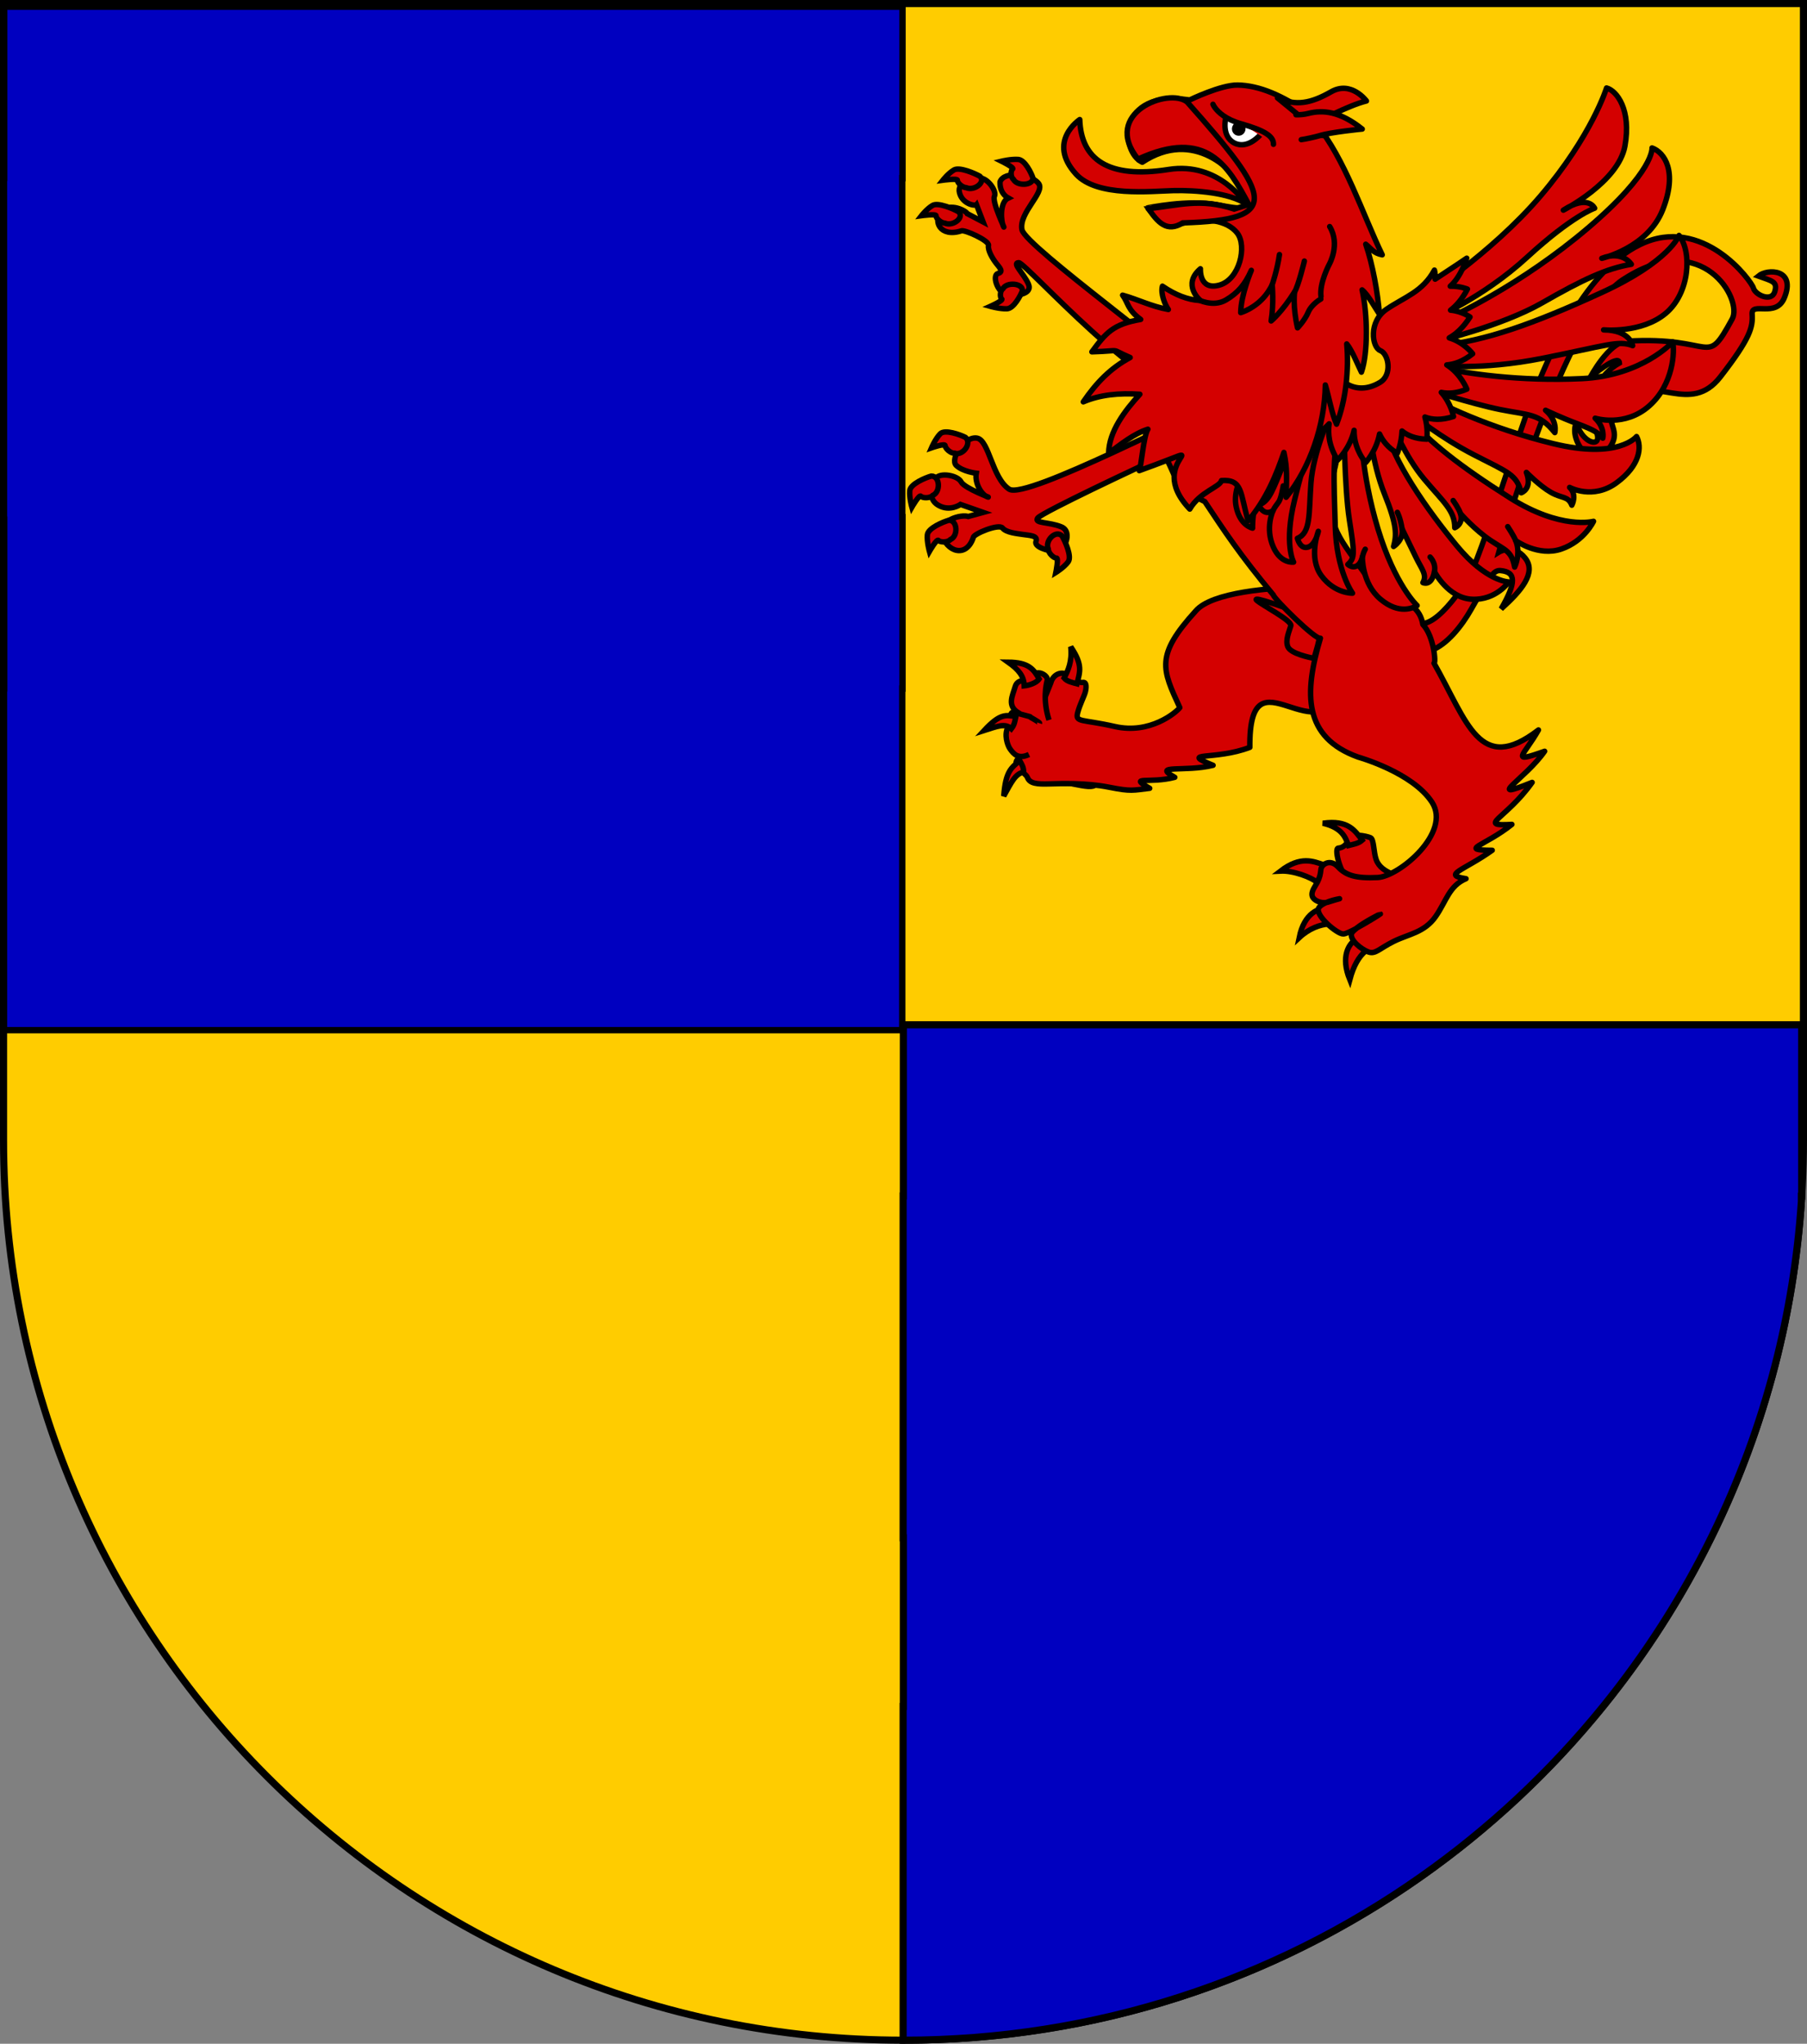
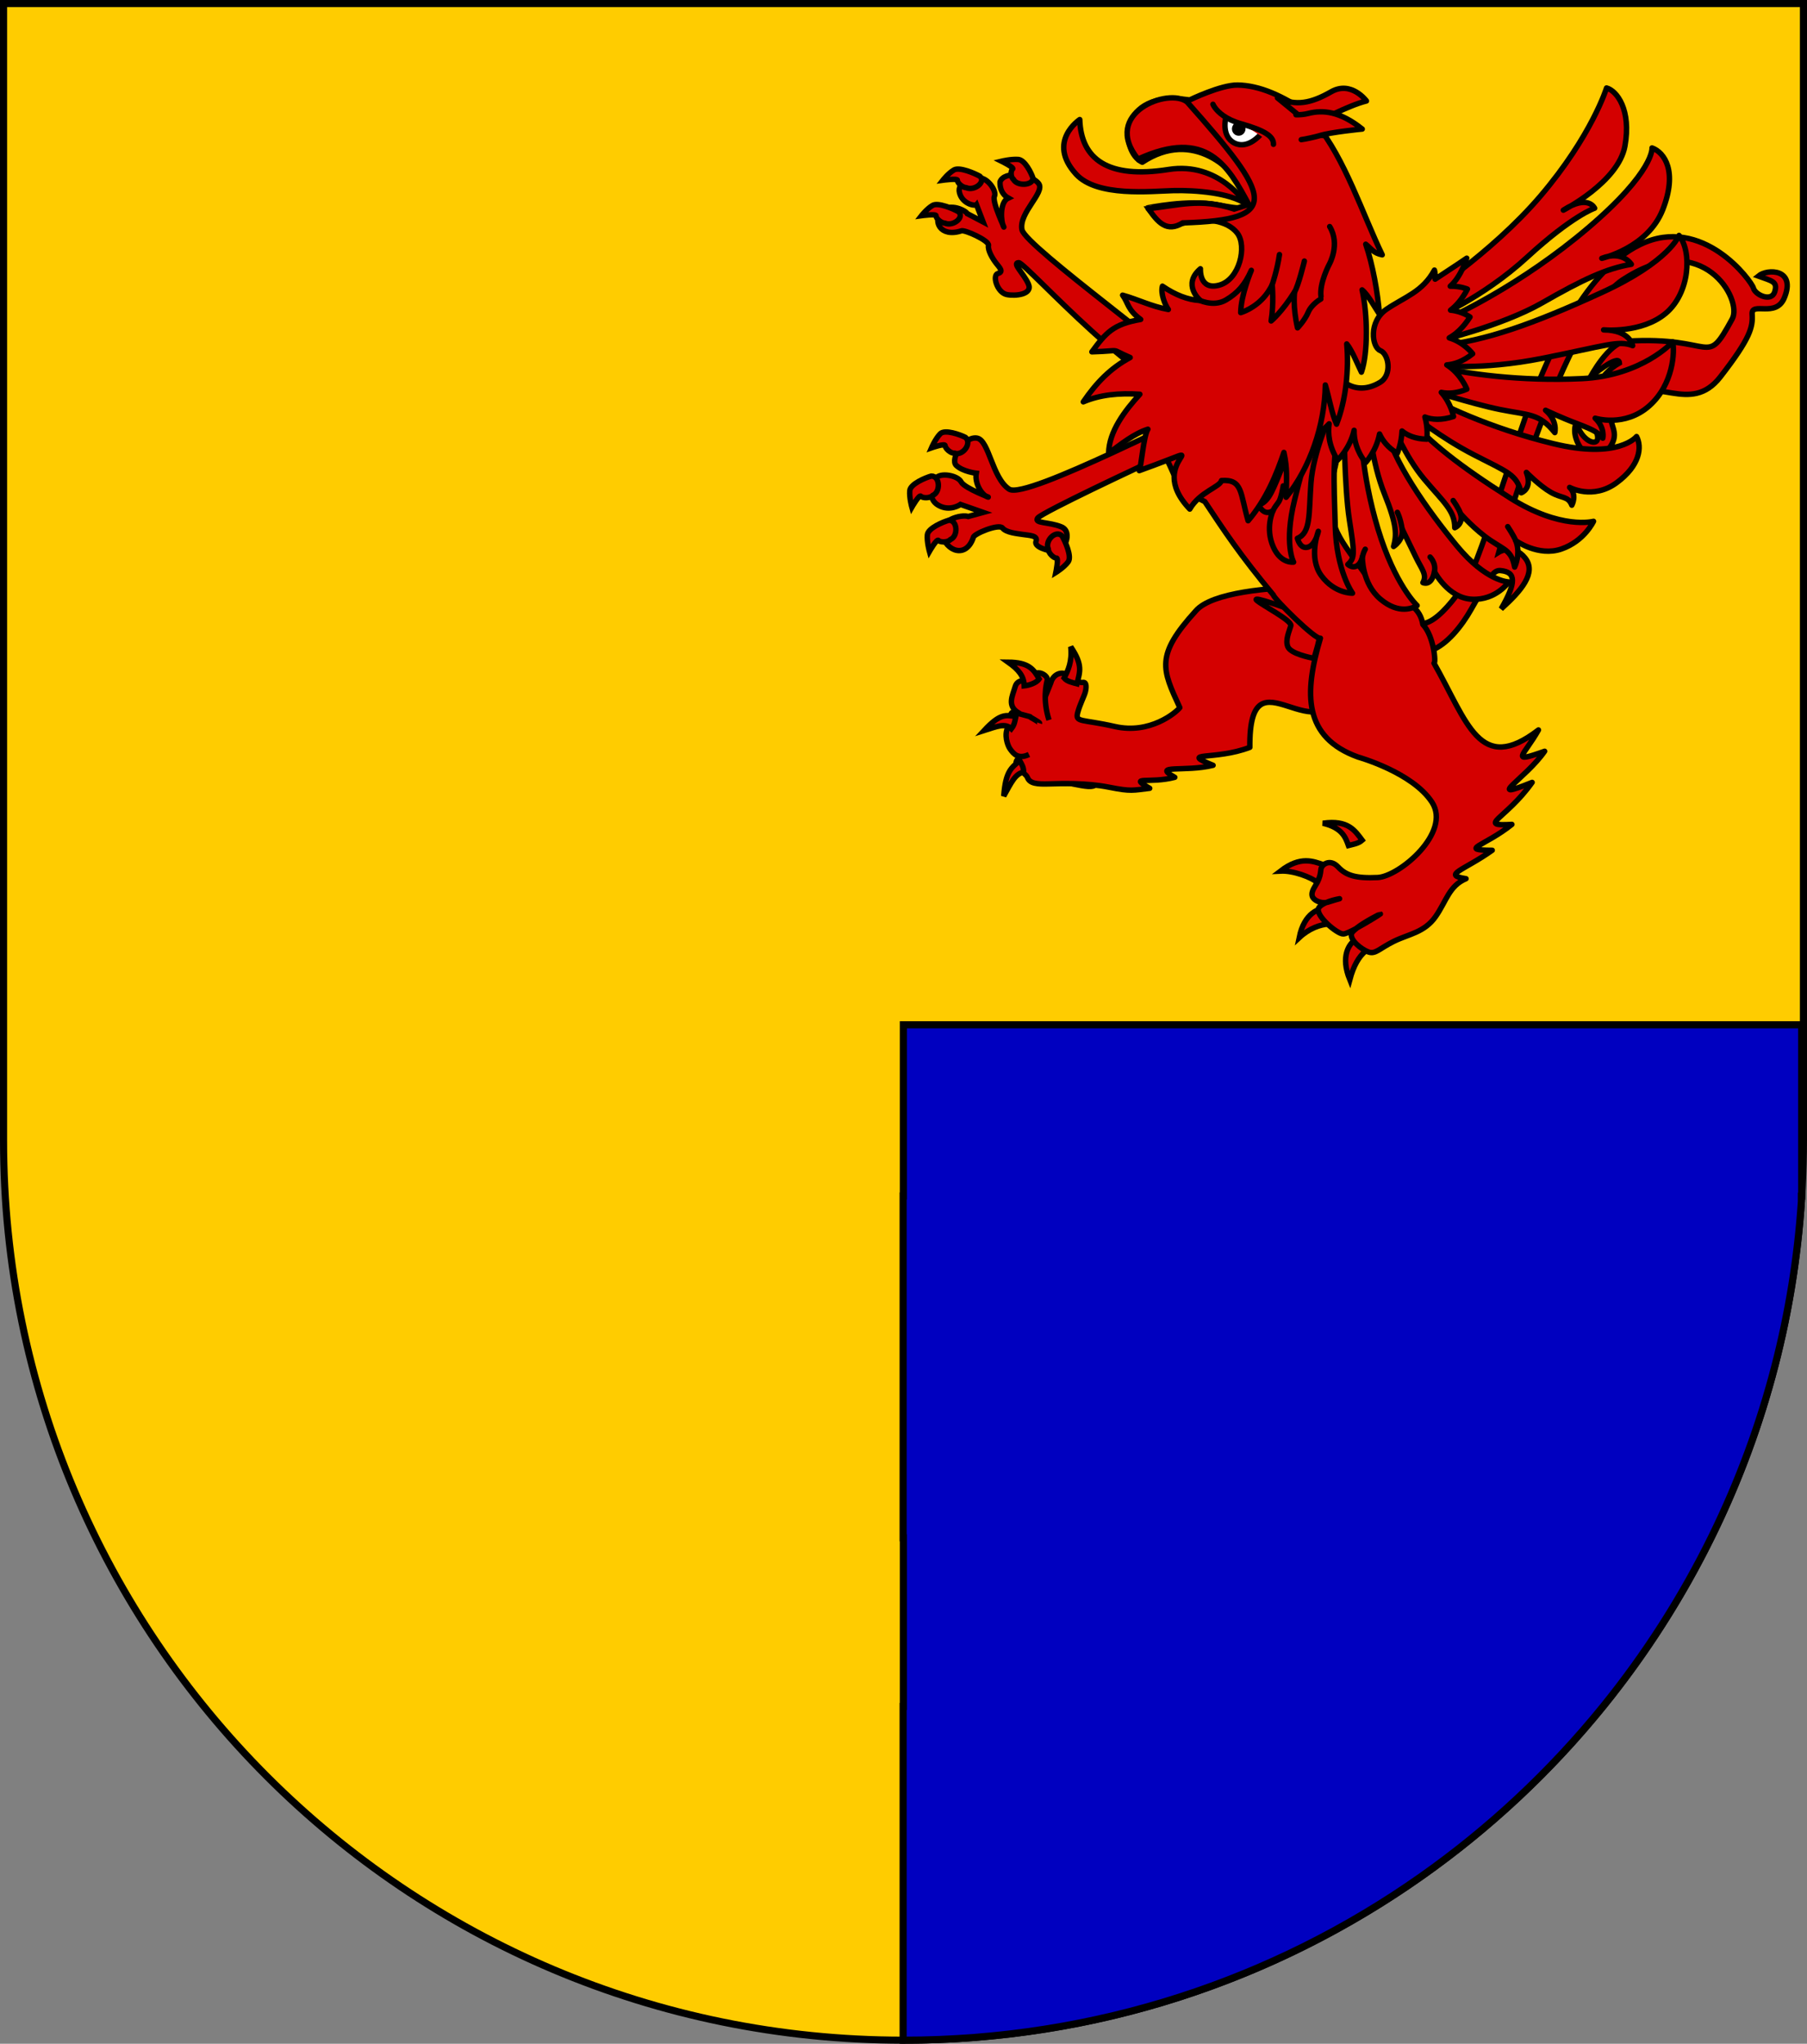
<svg xmlns="http://www.w3.org/2000/svg" xmlns:ns1="http://www.inkscape.org/namespaces/inkscape" xmlns:ns2="http://sodipodi.sourceforge.net/DTD/sodipodi-0.dtd" width="763" height="863" id="svg2" version="1.1" ns1:version="0.46" ns2:docname="Wappen Reichsjunkertum Gerbaldslohe.svg" ns2:version="0.32" ns1:output_extension="org.inkscape.output.svg.inkscape" ns2:docbase="D:\Victor\Downloads\Wappen">
  <rect width="100%" height="100%" fill="#808080" stroke="none" />
  <defs id="defs4">
    <ns1:perspective ns2:type="inkscape:persp3d" ns1:vp_x="0 : 526.18109 : 1" ns1:vp_y="0 : 1000 : 0" ns1:vp_z="744.09448 : 526.18109 : 1" ns1:persp3d-origin="372.04724 : 350.78739 : 1" id="perspective10" />
    <ns1:perspective id="perspective2828" ns1:persp3d-origin="0.5 : 0.33333333 : 1" ns1:vp_z="1 : 0.5 : 1" ns1:vp_y="0 : 1000 : 0" ns1:vp_x="0 : 0.5 : 1" ns2:type="inkscape:persp3d" />
    <ns1:perspective id="perspective2828-7" ns1:persp3d-origin="0.5 : 0.33333333 : 1" ns1:vp_z="1 : 0.5 : 1" ns1:vp_y="0 : 1000 : 0" ns1:vp_x="0 : 0.5 : 1" ns2:type="inkscape:persp3d" />
    <ns1:perspective id="perspective3640" ns1:persp3d-origin="0.5 : 0.33333333 : 1" ns1:vp_z="1 : 0.5 : 1" ns1:vp_y="0 : 1000 : 0" ns1:vp_x="0 : 0.5 : 1" ns2:type="inkscape:persp3d" />
    <ns1:perspective id="perspective3670" ns1:persp3d-origin="0.5 : 0.33333333 : 1" ns1:vp_z="1 : 0.5 : 1" ns1:vp_y="0 : 1000 : 0" ns1:vp_x="0 : 0.5 : 1" ns2:type="inkscape:persp3d" />
    <ns1:perspective id="perspective3693" ns1:persp3d-origin="0.5 : 0.33333333 : 1" ns1:vp_z="1 : 0.5 : 1" ns1:vp_y="0 : 1000 : 0" ns1:vp_x="0 : 0.5 : 1" ns2:type="inkscape:persp3d" />
    <ns1:perspective id="perspective3720" ns1:persp3d-origin="0.5 : 0.33333333 : 1" ns1:vp_z="1 : 0.5 : 1" ns1:vp_y="0 : 1000 : 0" ns1:vp_x="0 : 0.5 : 1" ns2:type="inkscape:persp3d" />
    <ns1:perspective id="perspective3747" ns1:persp3d-origin="0.5 : 0.33333333 : 1" ns1:vp_z="1 : 0.5 : 1" ns1:vp_y="0 : 1000 : 0" ns1:vp_x="0 : 0.5 : 1" ns2:type="inkscape:persp3d" />
    <ns1:perspective id="perspective3763" ns1:persp3d-origin="0.5 : 0.33333333 : 1" ns1:vp_z="1 : 0.5 : 1" ns1:vp_y="0 : 1000 : 0" ns1:vp_x="0 : 0.5 : 1" ns2:type="inkscape:persp3d" />
    <ns1:perspective id="perspective3792" ns1:persp3d-origin="0.5 : 0.33333333 : 1" ns1:vp_z="1 : 0.5 : 1" ns1:vp_y="0 : 1000 : 0" ns1:vp_x="0 : 0.5 : 1" ns2:type="inkscape:persp3d" />
    <ns1:perspective id="perspective3814" ns1:persp3d-origin="0.5 : 0.33333333 : 1" ns1:vp_z="1 : 0.5 : 1" ns1:vp_y="0 : 1000 : 0" ns1:vp_x="0 : 0.5 : 1" ns2:type="inkscape:persp3d" />
    <ns1:perspective id="perspective3841" ns1:persp3d-origin="0.5 : 0.33333333 : 1" ns1:vp_z="1 : 0.5 : 1" ns1:vp_y="0 : 1000 : 0" ns1:vp_x="0 : 0.5 : 1" ns2:type="inkscape:persp3d" />
    <ns1:perspective id="perspective3841-5" ns1:persp3d-origin="0.5 : 0.33333333 : 1" ns1:vp_z="1 : 0.5 : 1" ns1:vp_y="0 : 1000 : 0" ns1:vp_x="0 : 0.5 : 1" ns2:type="inkscape:persp3d" />
    <ns1:perspective id="perspective3872" ns1:persp3d-origin="0.5 : 0.33333333 : 1" ns1:vp_z="1 : 0.5 : 1" ns1:vp_y="0 : 1000 : 0" ns1:vp_x="0 : 0.5 : 1" ns2:type="inkscape:persp3d" />
    <ns1:perspective id="perspective3898" ns1:persp3d-origin="0.5 : 0.33333333 : 1" ns1:vp_z="1 : 0.5 : 1" ns1:vp_y="0 : 1000 : 0" ns1:vp_x="0 : 0.5 : 1" ns2:type="inkscape:persp3d" />
    <ns1:perspective id="perspective3920" ns1:persp3d-origin="0.5 : 0.33333333 : 1" ns1:vp_z="1 : 0.5 : 1" ns1:vp_y="0 : 1000 : 0" ns1:vp_x="0 : 0.5 : 1" ns2:type="inkscape:persp3d" />
    <ns1:perspective id="perspective2860" ns1:persp3d-origin="0.5 : 0.33333333 : 1" ns1:vp_z="1 : 0.5 : 1" ns1:vp_y="0 : 1000 : 0" ns1:vp_x="0 : 0.5 : 1" ns2:type="inkscape:persp3d" />
    <ns1:perspective id="perspective3672" ns1:persp3d-origin="0.5 : 0.33333333 : 1" ns1:vp_z="1 : 0.5 : 1" ns1:vp_y="0 : 1000 : 0" ns1:vp_x="0 : 0.5 : 1" ns2:type="inkscape:persp3d" />
    <ns1:perspective id="perspective3695" ns1:persp3d-origin="0.5 : 0.33333333 : 1" ns1:vp_z="1 : 0.5 : 1" ns1:vp_y="0 : 1000 : 0" ns1:vp_x="0 : 0.5 : 1" ns2:type="inkscape:persp3d" />
    <ns1:perspective id="perspective3261" ns1:persp3d-origin="0.5 : 0.33333333 : 1" ns1:vp_z="1 : 0.5 : 1" ns1:vp_y="0 : 1000 : 0" ns1:vp_x="0 : 0.5 : 1" ns2:type="inkscape:persp3d" />
    <ns1:perspective id="perspective2828-1" ns1:persp3d-origin="0.5 : 0.33333333 : 1" ns1:vp_z="1 : 0.5 : 1" ns1:vp_y="0 : 1000 : 0" ns1:vp_x="0 : 0.5 : 1" ns2:type="inkscape:persp3d" />
    <ns1:perspective id="perspective3652" ns1:persp3d-origin="0.5 : 0.33333333 : 1" ns1:vp_z="1 : 0.5 : 1" ns1:vp_y="0 : 1000 : 0" ns1:vp_x="0 : 0.5 : 1" ns2:type="inkscape:persp3d" />
    <ns1:perspective id="perspective3652-2" ns1:persp3d-origin="0.5 : 0.33333333 : 1" ns1:vp_z="1 : 0.5 : 1" ns1:vp_y="0 : 1000 : 0" ns1:vp_x="0 : 0.5 : 1" ns2:type="inkscape:persp3d" />
    <ns1:perspective id="perspective3652-5" ns1:persp3d-origin="0.5 : 0.33333333 : 1" ns1:vp_z="1 : 0.5 : 1" ns1:vp_y="0 : 1000 : 0" ns1:vp_x="0 : 0.5 : 1" ns2:type="inkscape:persp3d" />
    <ns1:perspective id="perspective3727" ns1:persp3d-origin="0.5 : 0.33333333 : 1" ns1:vp_z="1 : 0.5 : 1" ns1:vp_y="0 : 1000 : 0" ns1:vp_x="0 : 0.5 : 1" ns2:type="inkscape:persp3d" />
    <ns1:perspective id="perspective3843" ns1:persp3d-origin="0.5 : 0.33333333 : 1" ns1:vp_z="1 : 0.5 : 1" ns1:vp_y="0 : 1000 : 0" ns1:vp_x="0 : 0.5 : 1" ns2:type="inkscape:persp3d" />
    <ns1:perspective id="perspective3970" ns1:persp3d-origin="0.5 : 0.33333333 : 1" ns1:vp_z="1 : 0.5 : 1" ns1:vp_y="0 : 1000 : 0" ns1:vp_x="0 : 0.5 : 1" ns2:type="inkscape:persp3d" />
    <ns1:perspective id="perspective4007" ns1:persp3d-origin="0.5 : 0.33333333 : 1" ns1:vp_z="1 : 0.5 : 1" ns1:vp_y="0 : 1000 : 0" ns1:vp_x="0 : 0.5 : 1" ns2:type="inkscape:persp3d" />
    <ns1:perspective id="perspective4062" ns1:persp3d-origin="0.5 : 0.33333333 : 1" ns1:vp_z="1 : 0.5 : 1" ns1:vp_y="0 : 1000 : 0" ns1:vp_x="0 : 0.5 : 1" ns2:type="inkscape:persp3d" />
    <ns1:perspective id="perspective4153" ns1:persp3d-origin="0.5 : 0.33333333 : 1" ns1:vp_z="1 : 0.5 : 1" ns1:vp_y="0 : 1000 : 0" ns1:vp_x="0 : 0.5 : 1" ns2:type="inkscape:persp3d" />
    <ns1:perspective id="perspective4316" ns1:persp3d-origin="0.5 : 0.33333333 : 1" ns1:vp_z="1 : 0.5 : 1" ns1:vp_y="0 : 1000 : 0" ns1:vp_x="0 : 0.5 : 1" ns2:type="inkscape:persp3d" />
    <ns1:perspective id="perspective4316-9" ns1:persp3d-origin="0.5 : 0.33333333 : 1" ns1:vp_z="1 : 0.5 : 1" ns1:vp_y="0 : 1000 : 0" ns1:vp_x="0 : 0.5 : 1" ns2:type="inkscape:persp3d" />
    <ns1:perspective id="perspective3098" ns1:persp3d-origin="0.5 : 0.33333333 : 1" ns1:vp_z="1 : 0.5 : 1" ns1:vp_y="0 : 1000 : 0" ns1:vp_x="0 : 0.5 : 1" ns2:type="inkscape:persp3d" />
    <ns1:perspective id="perspective3122" ns1:persp3d-origin="0.5 : 0.33333333 : 1" ns1:vp_z="1 : 0.5 : 1" ns1:vp_y="0 : 1000 : 0" ns1:vp_x="0 : 0.5 : 1" ns2:type="inkscape:persp3d" />
    <ns1:perspective id="perspective3146" ns1:persp3d-origin="0.5 : 0.33333333 : 1" ns1:vp_z="1 : 0.5 : 1" ns1:vp_y="0 : 1000 : 0" ns1:vp_x="0 : 0.5 : 1" ns2:type="inkscape:persp3d" />
    <ns1:perspective id="perspective3146-0" ns1:persp3d-origin="0.5 : 0.33333333 : 1" ns1:vp_z="1 : 0.5 : 1" ns1:vp_y="0 : 1000 : 0" ns1:vp_x="0 : 0.5 : 1" ns2:type="inkscape:persp3d" />
    <ns1:perspective id="perspective3177" ns1:persp3d-origin="0.5 : 0.33333333 : 1" ns1:vp_z="1 : 0.5 : 1" ns1:vp_y="0 : 1000 : 0" ns1:vp_x="0 : 0.5 : 1" ns2:type="inkscape:persp3d" />
    <ns1:perspective id="perspective3177-8" ns1:persp3d-origin="0.5 : 0.33333333 : 1" ns1:vp_z="1 : 0.5 : 1" ns1:vp_y="0 : 1000 : 0" ns1:vp_x="0 : 0.5 : 1" ns2:type="inkscape:persp3d" />
    <ns1:perspective id="perspective3208" ns1:persp3d-origin="0.5 : 0.33333333 : 1" ns1:vp_z="1 : 0.5 : 1" ns1:vp_y="0 : 1000 : 0" ns1:vp_x="0 : 0.5 : 1" ns2:type="inkscape:persp3d" />
    <ns1:perspective id="perspective3208-4" ns1:persp3d-origin="0.5 : 0.33333333 : 1" ns1:vp_z="1 : 0.5 : 1" ns1:vp_y="0 : 1000 : 0" ns1:vp_x="0 : 0.5 : 1" ns2:type="inkscape:persp3d" />
    <ns1:perspective id="perspective3208-5" ns1:persp3d-origin="0.5 : 0.33333333 : 1" ns1:vp_z="1 : 0.5 : 1" ns1:vp_y="0 : 1000 : 0" ns1:vp_x="0 : 0.5 : 1" ns2:type="inkscape:persp3d" />
    <ns1:perspective id="perspective3706" ns1:persp3d-origin="0.5 : 0.33333333 : 1" ns1:vp_z="1 : 0.5 : 1" ns1:vp_y="0 : 1000 : 0" ns1:vp_x="0 : 0.5 : 1" ns2:type="inkscape:persp3d" />
    <ns1:perspective id="perspective3728" ns1:persp3d-origin="0.5 : 0.33333333 : 1" ns1:vp_z="1 : 0.5 : 1" ns1:vp_y="0 : 1000 : 0" ns1:vp_x="0 : 0.5 : 1" ns2:type="inkscape:persp3d" />
    <ns1:perspective id="perspective3750" ns1:persp3d-origin="0.5 : 0.33333333 : 1" ns1:vp_z="1 : 0.5 : 1" ns1:vp_y="0 : 1000 : 0" ns1:vp_x="0 : 0.5 : 1" ns2:type="inkscape:persp3d" />
    <ns1:perspective id="perspective3778" ns1:persp3d-origin="0.5 : 0.33333333 : 1" ns1:vp_z="1 : 0.5 : 1" ns1:vp_y="0 : 1000 : 0" ns1:vp_x="0 : 0.5 : 1" ns2:type="inkscape:persp3d" />
    <ns1:perspective id="perspective3800" ns1:persp3d-origin="0.5 : 0.33333333 : 1" ns1:vp_z="1 : 0.5 : 1" ns1:vp_y="0 : 1000 : 0" ns1:vp_x="0 : 0.5 : 1" ns2:type="inkscape:persp3d" />
    <ns1:perspective id="perspective3837" ns1:persp3d-origin="0.5 : 0.33333333 : 1" ns1:vp_z="1 : 0.5 : 1" ns1:vp_y="0 : 1000 : 0" ns1:vp_x="0 : 0.5 : 1" ns2:type="inkscape:persp3d" />
    <ns1:perspective id="perspective3904" ns1:persp3d-origin="0.5 : 0.33333333 : 1" ns1:vp_z="1 : 0.5 : 1" ns1:vp_y="0 : 1000 : 0" ns1:vp_x="0 : 0.5 : 1" ns2:type="inkscape:persp3d" />
    <ns1:perspective id="perspective3904-4" ns1:persp3d-origin="0.5 : 0.33333333 : 1" ns1:vp_z="1 : 0.5 : 1" ns1:vp_y="0 : 1000 : 0" ns1:vp_x="0 : 0.5 : 1" ns2:type="inkscape:persp3d" />
    <ns1:perspective id="perspective3904-3" ns1:persp3d-origin="0.5 : 0.33333333 : 1" ns1:vp_z="1 : 0.5 : 1" ns1:vp_y="0 : 1000 : 0" ns1:vp_x="0 : 0.5 : 1" ns2:type="inkscape:persp3d" />
    <ns1:perspective id="perspective3953" ns1:persp3d-origin="0.5 : 0.33333333 : 1" ns1:vp_z="1 : 0.5 : 1" ns1:vp_y="0 : 1000 : 0" ns1:vp_x="0 : 0.5 : 1" ns2:type="inkscape:persp3d" />
    <ns1:perspective id="perspective3975" ns1:persp3d-origin="0.5 : 0.33333333 : 1" ns1:vp_z="1 : 0.5 : 1" ns1:vp_y="0 : 1000 : 0" ns1:vp_x="0 : 0.5 : 1" ns2:type="inkscape:persp3d" />
    <ns1:perspective id="perspective3975-8" ns1:persp3d-origin="0.5 : 0.33333333 : 1" ns1:vp_z="1 : 0.5 : 1" ns1:vp_y="0 : 1000 : 0" ns1:vp_x="0 : 0.5 : 1" ns2:type="inkscape:persp3d" />
    <ns1:perspective id="perspective3975-7" ns1:persp3d-origin="0.5 : 0.33333333 : 1" ns1:vp_z="1 : 0.5 : 1" ns1:vp_y="0 : 1000 : 0" ns1:vp_x="0 : 0.5 : 1" ns2:type="inkscape:persp3d" />
    <ns1:perspective id="perspective2858" ns1:persp3d-origin="0.5 : 0.33333333 : 1" ns1:vp_z="1 : 0.5 : 1" ns1:vp_y="0 : 1000 : 0" ns1:vp_x="0 : 0.5 : 1" ns2:type="inkscape:persp3d" />
    <ns1:perspective id="perspective4105" ns1:persp3d-origin="0.5 : 0.33333333 : 1" ns1:vp_z="1 : 0.5 : 1" ns1:vp_y="0 : 1000 : 0" ns1:vp_x="0 : 0.5 : 1" ns2:type="inkscape:persp3d" />
    <ns1:perspective id="perspective4123" ns1:persp3d-origin="0.5 : 0.33333333 : 1" ns1:vp_z="1 : 0.5 : 1" ns1:vp_y="0 : 1000 : 0" ns1:vp_x="0 : 0.5 : 1" ns2:type="inkscape:persp3d" />
    <ns1:perspective id="perspective4137" ns1:persp3d-origin="0.5 : 0.33333333 : 1" ns1:vp_z="1 : 0.5 : 1" ns1:vp_y="0 : 1000 : 0" ns1:vp_x="0 : 0.5 : 1" ns2:type="inkscape:persp3d" />
    <ns1:perspective id="perspective4151" ns1:persp3d-origin="0.5 : 0.33333333 : 1" ns1:vp_z="1 : 0.5 : 1" ns1:vp_y="0 : 1000 : 0" ns1:vp_x="0 : 0.5 : 1" ns2:type="inkscape:persp3d" />
    <ns1:perspective id="perspective4165" ns1:persp3d-origin="0.5 : 0.33333333 : 1" ns1:vp_z="1 : 0.5 : 1" ns1:vp_y="0 : 1000 : 0" ns1:vp_x="0 : 0.5 : 1" ns2:type="inkscape:persp3d" />
    <ns1:perspective id="perspective4904" ns1:persp3d-origin="0.5 : 0.33333333 : 1" ns1:vp_z="1 : 0.5 : 1" ns1:vp_y="0 : 1000 : 0" ns1:vp_x="0 : 0.5 : 1" ns2:type="inkscape:persp3d" />
    <filter id="filter3021-3" ns1:label="Specular light" ns1:menu="ABCs" ns1:menu-tooltip="Basic specular bevel to use for building textures" color-interpolation-filters="sRGB">
      <feGaussianBlur id="feGaussianBlur3023-4" result="result0" in="SourceAlpha" stdDeviation="6" />
      <feSpecularLighting id="feSpecularLighting3025-4" specularExponent="25" specularConstant="1" surfaceScale="10" lighting-color="#ffffff" result="result1" in="result0">
        <feDistantLight id="feDistantLight3027-6" azimuth="235" elevation="45" />
      </feSpecularLighting>
      <feComposite k4="0" k1="0" id="feComposite3029-0" in2="result1" k3="1" k2="1" operator="arithmetic" result="result4" in="SourceGraphic" />
      <feComposite id="feComposite3031-6" in2="SourceAlpha" operator="in" result="result2" in="result4" />
    </filter>
    <filter id="filter3021" ns1:label="Specular light" ns1:menu="ABCs" ns1:menu-tooltip="Basic specular bevel to use for building textures" color-interpolation-filters="sRGB">
      <feGaussianBlur id="feGaussianBlur3023" result="result0" in="SourceAlpha" stdDeviation="6" />
      <feSpecularLighting id="feSpecularLighting3025" specularExponent="25" specularConstant="1" surfaceScale="10" lighting-color="#ffffff" result="result1" in="result0">
        <feDistantLight id="feDistantLight3027" azimuth="235" elevation="45" />
      </feSpecularLighting>
      <feComposite k4="0" k1="0" id="feComposite3029" in2="result1" k3="1" k2="1" operator="arithmetic" result="result4" in="SourceGraphic" />
      <feComposite id="feComposite3031" in2="SourceAlpha" operator="in" result="result2" in="result4" />
    </filter>
    <filter id="filter2820-0" ns1:label="Specular light" ns1:menu="ABCs" ns1:menu-tooltip="Basic specular bevel to use for building textures" color-interpolation-filters="sRGB">
      <feGaussianBlur id="feGaussianBlur2822-9" result="result0" in="SourceAlpha" stdDeviation="6" />
      <feSpecularLighting id="feSpecularLighting2824-00" specularExponent="25" specularConstant="1" surfaceScale="10" lighting-color="#ffffff" result="result1" in="result0">
        <feDistantLight id="feDistantLight2826-61" azimuth="235" elevation="45" />
      </feSpecularLighting>
      <feComposite k4="0" k1="0" id="feComposite2828-3" in2="result1" k3="1" k2="1" operator="arithmetic" result="result4" in="SourceGraphic" />
      <feComposite id="feComposite2830-8" in2="SourceAlpha" operator="in" result="result2" in="result4" />
    </filter>
    <filter id="filter2820-8" ns1:label="Specular light" ns1:menu="ABCs" ns1:menu-tooltip="Basic specular bevel to use for building textures" color-interpolation-filters="sRGB">
      <feGaussianBlur id="feGaussianBlur2822-65" result="result0" in="SourceAlpha" stdDeviation="6" />
      <feSpecularLighting id="feSpecularLighting2824-0" specularExponent="25" specularConstant="1" surfaceScale="10" lighting-color="#ffffff" result="result1" in="result0">
        <feDistantLight id="feDistantLight2826-28" azimuth="235" elevation="45" />
      </feSpecularLighting>
      <feComposite k4="0" k1="0" id="feComposite2828-60" in2="result1" k3="1" k2="1" operator="arithmetic" result="result4" in="SourceGraphic" />
      <feComposite id="feComposite2830-24" in2="SourceAlpha" operator="in" result="result2" in="result4" />
    </filter>
    <filter id="filter2820-3" ns1:label="Specular light" ns1:menu="ABCs" ns1:menu-tooltip="Basic specular bevel to use for building textures" color-interpolation-filters="sRGB">
      <feGaussianBlur id="feGaussianBlur2822-8" result="result0" in="SourceAlpha" stdDeviation="6" />
      <feSpecularLighting id="feSpecularLighting2824-74" specularExponent="25" specularConstant="1" surfaceScale="10" lighting-color="#ffffff" result="result1" in="result0">
        <feDistantLight id="feDistantLight2826-2" azimuth="235" elevation="45" />
      </feSpecularLighting>
      <feComposite k4="0" k1="0" id="feComposite2828-7" in2="result1" k3="1" k2="1" operator="arithmetic" result="result4" in="SourceGraphic" />
      <feComposite id="feComposite2830-79" in2="SourceAlpha" operator="in" result="result2" in="result4" />
    </filter>
    <filter id="filter2820-9" ns1:label="Specular light" ns1:menu="ABCs" ns1:menu-tooltip="Basic specular bevel to use for building textures" color-interpolation-filters="sRGB">
      <feGaussianBlur id="feGaussianBlur2822-5" result="result0" in="SourceAlpha" stdDeviation="6" />
      <feSpecularLighting id="feSpecularLighting2824-43" specularExponent="25" specularConstant="1" surfaceScale="10" lighting-color="#ffffff" result="result1" in="result0">
        <feDistantLight id="feDistantLight2826-1" azimuth="235" elevation="45" />
      </feSpecularLighting>
      <feComposite k4="0" k1="0" id="feComposite2828-2" in2="result1" k3="1" k2="1" operator="arithmetic" result="result4" in="SourceGraphic" />
      <feComposite id="feComposite2830-3" in2="SourceAlpha" operator="in" result="result2" in="result4" />
    </filter>
    <filter id="filter2820-21" ns1:label="Specular light" ns1:menu="ABCs" ns1:menu-tooltip="Basic specular bevel to use for building textures" color-interpolation-filters="sRGB">
      <feGaussianBlur id="feGaussianBlur2822-6" result="result0" in="SourceAlpha" stdDeviation="6" />
      <feSpecularLighting id="feSpecularLighting2824-8" specularExponent="25" specularConstant="1" surfaceScale="10" lighting-color="#ffffff" result="result1" in="result0">
        <feDistantLight id="feDistantLight2826-57" azimuth="235" elevation="45" />
      </feSpecularLighting>
      <feComposite k4="0" k1="0" id="feComposite2828-6" in2="result1" k3="1" k2="1" operator="arithmetic" result="result4" in="SourceGraphic" />
      <feComposite id="feComposite2830-1" in2="SourceAlpha" operator="in" result="result2" in="result4" />
    </filter>
    <filter id="filter2820-5" ns1:label="Specular light" ns1:menu="ABCs" ns1:menu-tooltip="Basic specular bevel to use for building textures" color-interpolation-filters="sRGB">
      <feGaussianBlur id="feGaussianBlur2822-2" result="result0" in="SourceAlpha" stdDeviation="6" />
      <feSpecularLighting id="feSpecularLighting2824-7" specularExponent="25" specularConstant="1" surfaceScale="10" lighting-color="#ffffff" result="result1" in="result0">
        <feDistantLight id="feDistantLight2826-6" azimuth="235" elevation="45" />
      </feSpecularLighting>
      <feComposite k4="0" k1="0" id="feComposite2828-14" in2="result1" k3="1" k2="1" operator="arithmetic" result="result4" in="SourceGraphic" />
      <feComposite id="feComposite2830-2" in2="SourceAlpha" operator="in" result="result2" in="result4" />
    </filter>
    <filter id="filter2820-2" ns1:label="Specular light" ns1:menu="ABCs" ns1:menu-tooltip="Basic specular bevel to use for building textures" color-interpolation-filters="sRGB">
      <feGaussianBlur id="feGaussianBlur2822-4" result="result0" in="SourceAlpha" stdDeviation="6" />
      <feSpecularLighting id="feSpecularLighting2824-5" specularExponent="25" specularConstant="1" surfaceScale="10" lighting-color="#ffffff" result="result1" in="result0">
        <feDistantLight id="feDistantLight2826-5" azimuth="235" elevation="45" />
      </feSpecularLighting>
      <feComposite k4="0" k1="0" id="feComposite2828-1" in2="result1" k3="1" k2="1" operator="arithmetic" result="result4" in="SourceGraphic" />
      <feComposite id="feComposite2830-7" in2="SourceAlpha" operator="in" result="result2" in="result4" />
    </filter>
    <filter id="filter2820-1" ns1:label="Specular light" ns1:menu="ABCs" ns1:menu-tooltip="Basic specular bevel to use for building textures" color-interpolation-filters="sRGB">
      <feGaussianBlur id="feGaussianBlur2822-7" result="result0" in="SourceAlpha" stdDeviation="6" />
      <feSpecularLighting id="feSpecularLighting2824-4" specularExponent="25" specularConstant="1" surfaceScale="10" lighting-color="#ffffff" result="result1" in="result0">
        <feDistantLight id="feDistantLight2826-0" azimuth="235" elevation="45" />
      </feSpecularLighting>
      <feComposite k4="0" k1="0" id="feComposite2828-9" in2="result1" k3="1" k2="1" operator="arithmetic" result="result4" in="SourceGraphic" />
      <feComposite id="feComposite2830-4" in2="SourceAlpha" operator="in" result="result2" in="result4" />
    </filter>
    <filter id="filter2820" ns1:label="Specular light" ns1:menu="ABCs" ns1:menu-tooltip="Basic specular bevel to use for building textures" color-interpolation-filters="sRGB">
      <feGaussianBlur id="feGaussianBlur2822" result="result0" in="SourceAlpha" stdDeviation="6" />
      <feSpecularLighting id="feSpecularLighting2824" specularExponent="25" specularConstant="1" surfaceScale="10" lighting-color="#ffffff" result="result1" in="result0">
        <feDistantLight id="feDistantLight2826" azimuth="235" elevation="45" />
      </feSpecularLighting>
      <feComposite k4="0" k1="0" id="feComposite2828" in2="result1" k3="1" k2="1" operator="arithmetic" result="result4" in="SourceGraphic" />
      <feComposite id="feComposite2830" in2="SourceAlpha" operator="in" result="result2" in="result4" />
    </filter>
    <filter id="filter3075" ns1:label="Specular light" ns1:menu="ABCs" ns1:menu-tooltip="Basic specular bevel to use for building textures" color-interpolation-filters="sRGB">
      <feGaussianBlur id="feGaussianBlur3077" result="result0" in="SourceAlpha" stdDeviation="6" />
      <feSpecularLighting id="feSpecularLighting3079" specularExponent="25" specularConstant="1" surfaceScale="10" lighting-color="#ffffff" result="result1" in="result0">
        <feDistantLight id="feDistantLight3081" azimuth="235" elevation="45" />
      </feSpecularLighting>
      <feComposite k4="0" k1="0" id="feComposite3083" in2="result1" k3="1" k2="1" operator="arithmetic" result="result4" in="SourceGraphic" />
      <feComposite id="feComposite3085" in2="SourceAlpha" operator="in" result="result2" in="result4" />
    </filter>
    <filter id="filter3091" ns1:label="Specular light" ns1:menu="ABCs" ns1:menu-tooltip="Basic specular bevel to use for building textures" color-interpolation-filters="sRGB">
      <feGaussianBlur id="feGaussianBlur3093" result="result0" in="SourceAlpha" stdDeviation="6" />
      <feSpecularLighting id="feSpecularLighting3095" specularExponent="25" specularConstant="1" surfaceScale="10" lighting-color="#ffffff" result="result1" in="result0">
        <feDistantLight id="feDistantLight3097" azimuth="235" elevation="45" />
      </feSpecularLighting>
      <feComposite k4="0" k1="0" id="feComposite3099" in2="result1" k3="1" k2="1" operator="arithmetic" result="result4" in="SourceGraphic" />
      <feComposite id="feComposite3101" in2="SourceAlpha" operator="in" result="result2" in="result4" />
    </filter>
    <ns1:perspective id="perspective3044" ns1:persp3d-origin="0.5 : 0.33333333 : 1" ns1:vp_z="1 : 0.5 : 1" ns1:vp_y="0 : 1000 : 0" ns1:vp_x="0 : 0.5 : 1" ns2:type="inkscape:persp3d" />
    <ns1:perspective id="perspective3075" ns1:persp3d-origin="0.5 : 0.33333333 : 1" ns1:vp_z="1 : 0.5 : 1" ns1:vp_y="0 : 1000 : 0" ns1:vp_x="0 : 0.5 : 1" ns2:type="inkscape:persp3d" />
    <ns1:perspective id="perspective3751" ns1:persp3d-origin="0.5 : 0.33333333 : 1" ns1:vp_z="1 : 0.5 : 1" ns1:vp_y="0 : 1000 : 0" ns1:vp_x="0 : 0.5 : 1" ns2:type="inkscape:persp3d" />
    <ns1:perspective id="perspective3777" ns1:persp3d-origin="0.5 : 0.33333333 : 1" ns1:vp_z="1 : 0.5 : 1" ns1:vp_y="0 : 1000 : 0" ns1:vp_x="0 : 0.5 : 1" ns2:type="inkscape:persp3d" />
    <ns1:perspective id="perspective3777-4" ns1:persp3d-origin="0.5 : 0.33333333 : 1" ns1:vp_z="1 : 0.5 : 1" ns1:vp_y="0 : 1000 : 0" ns1:vp_x="0 : 0.5 : 1" ns2:type="inkscape:persp3d" />
    <ns1:perspective id="perspective3808" ns1:persp3d-origin="0.5 : 0.33333333 : 1" ns1:vp_z="1 : 0.5 : 1" ns1:vp_y="0 : 1000 : 0" ns1:vp_x="0 : 0.5 : 1" ns2:type="inkscape:persp3d" />
    <ns1:perspective id="perspective3808-4" ns1:persp3d-origin="0.5 : 0.33333333 : 1" ns1:vp_z="1 : 0.5 : 1" ns1:vp_y="0 : 1000 : 0" ns1:vp_x="0 : 0.5 : 1" ns2:type="inkscape:persp3d" />
    <ns1:perspective id="perspective3808-8" ns1:persp3d-origin="0.5 : 0.33333333 : 1" ns1:vp_z="1 : 0.5 : 1" ns1:vp_y="0 : 1000 : 0" ns1:vp_x="0 : 0.5 : 1" ns2:type="inkscape:persp3d" />
    <ns1:perspective id="perspective3848" ns1:persp3d-origin="0.5 : 0.33333333 : 1" ns1:vp_z="1 : 0.5 : 1" ns1:vp_y="0 : 1000 : 0" ns1:vp_x="0 : 0.5 : 1" ns2:type="inkscape:persp3d" />
    <ns1:perspective id="perspective3870" ns1:persp3d-origin="0.5 : 0.33333333 : 1" ns1:vp_z="1 : 0.5 : 1" ns1:vp_y="0 : 1000 : 0" ns1:vp_x="0 : 0.5 : 1" ns2:type="inkscape:persp3d" />
    <ns1:perspective id="perspective3892" ns1:persp3d-origin="0.5 : 0.33333333 : 1" ns1:vp_z="1 : 0.5 : 1" ns1:vp_y="0 : 1000 : 0" ns1:vp_x="0 : 0.5 : 1" ns2:type="inkscape:persp3d" />
    <ns1:perspective id="perspective3914" ns1:persp3d-origin="0.5 : 0.33333333 : 1" ns1:vp_z="1 : 0.5 : 1" ns1:vp_y="0 : 1000 : 0" ns1:vp_x="0 : 0.5 : 1" ns2:type="inkscape:persp3d" />
    <ns1:perspective id="perspective3936" ns1:persp3d-origin="0.5 : 0.33333333 : 1" ns1:vp_z="1 : 0.5 : 1" ns1:vp_y="0 : 1000 : 0" ns1:vp_x="0 : 0.5 : 1" ns2:type="inkscape:persp3d" />
    <ns1:perspective id="perspective3958" ns1:persp3d-origin="0.5 : 0.33333333 : 1" ns1:vp_z="1 : 0.5 : 1" ns1:vp_y="0 : 1000 : 0" ns1:vp_x="0 : 0.5 : 1" ns2:type="inkscape:persp3d" />
    <ns1:perspective id="perspective3958-1" ns1:persp3d-origin="0.5 : 0.33333333 : 1" ns1:vp_z="1 : 0.5 : 1" ns1:vp_y="0 : 1000 : 0" ns1:vp_x="0 : 0.5 : 1" ns2:type="inkscape:persp3d" />
    <ns1:perspective id="perspective4009" ns1:persp3d-origin="0.5 : 0.33333333 : 1" ns1:vp_z="1 : 0.5 : 1" ns1:vp_y="0 : 1000 : 0" ns1:vp_x="0 : 0.5 : 1" ns2:type="inkscape:persp3d" />
    <ns1:perspective id="perspective4100" ns1:persp3d-origin="0.5 : 0.33333333 : 1" ns1:vp_z="1 : 0.5 : 1" ns1:vp_y="0 : 1000 : 0" ns1:vp_x="0 : 0.5 : 1" ns2:type="inkscape:persp3d" />
  </defs>
  <ns2:namedview id="base" pagecolor="#ffffff" bordercolor="#666666" borderopacity="1.0" ns1:pageopacity="0.0" ns1:pageshadow="2" ns1:zoom="0.6373117" ns1:cx="386.33883" ns1:cy="431.5" ns1:document-units="px" ns1:current-layer="layer1" showgrid="false" ns1:window-width="1024" ns1:window-height="746" ns1:window-x="110" ns1:window-y="20" ns1:window-maximized="1" showguides="true" ns1:guide-bbox="true">
    <ns1:grid type="xygrid" id="grid2816" empspacing="5" visible="true" enabled="true" snapvisiblegridlinesonly="true" />
  </ns2:namedview>
  <g ns1:label="Ebene 1" ns1:groupmode="layer" id="layer1" transform="translate(-1.644, -192.036)">
    <path style="fill:#ffcc00;fill-opacity:1;stroke:rgb(0, 0, 0);stroke-width:3;stroke-miterlimit:4;stroke-opacity:1;stroke-dasharray:none" d="m 3.144,193.536 0,480 c 0,209.868 170.132,380 380,380 209.868,0 380,-170.132 380,-380 l 0,-480 -760,0 z" id="path2850-1" />
    <path style="fill:#0000c0;fill-opacity:1;stroke:rgb(0, 0, 0);stroke-width:3;stroke-miterlimit:4;stroke-opacity:1;stroke-dasharray:none" d="M 381.438 432.719 L 381.438 505 L 381.344 505 L 381.344 577.406 L 381.344 649.344 L 381.438 649.344 L 381.438 720.562 L 381.344 720.562 L 381.344 792.969 L 381.344 861.5 C 381.396 861.5 381.448 861.5 381.5 861.5 C 462.793 861.5 538.116 835.975 599.906 792.5 C 628.785 772.182 654.716 747.948 676.906 720.562 C 694.866 698.397 710.37 674.159 723.031 648.281 C 734.096 625.668 742.975 601.799 749.406 576.938 C 755.214 554.486 759.021 531.236 760.625 507.375 L 760.625 505.125 L 760.75 505.125 L 760.75 432.719 L 381.438 432.719 z " transform="translate(1.644, 192.036)" id="path2850" />
-     <path style="fill:#0000c0;fill-opacity:1;stroke:rgb(0, 0, 0);stroke-width:2.681;stroke-miterlimit:4;stroke-opacity:1;stroke-dasharray:none" d="M 1.781 2.812 L 1.781 75.094 L 1.688 75.094 L 1.688 147.5 L 1.688 219.438 L 1.781 219.438 L 1.781 290.656 L 1.688 290.656 L 1.688 363.062 L 1.688 435 L 380.969 435 L 380.969 362.594 L 380.969 290.781 L 381.094 290.781 L 381.094 218.375 L 380.969 218.375 L 380.969 147.031 L 380.969 75.219 L 381.094 75.219 L 381.094 2.812 L 1.781 2.812 z " id="rect2924" transform="translate(1.644, 192.036)" />
    <g id="g3981" transform="matrix(-0.989, -0.151, -0.151, 0.989, -106.122, -168.679)" />
    <g id="g3981-8" transform="matrix(0.989, -0.151, 0.151, 0.989, 872.278, -168.679)" />
    <g id="g3218" transform="matrix(1.173,0,0,1.173,-787.423,42.867)">
      <g transform="matrix(0.966,-0.259,0.259,0.966,-24.028,326.085)" id="g3211">
        <path id="path35942-8" style="fill:#d40000;fill-opacity:1;fill-rule:evenodd;stroke:#000000;stroke-width:1.953;stroke-linecap:butt;stroke-linejoin:miter;stroke-miterlimit:4;stroke-dasharray:none;stroke-opacity:1" d="M 1103.976,230.673 C 1104.367,226 1057.83,169.589 1058.255,163.404 C 1058.68,157.219 1069.795,152.691 1068.367,148.966 C 1066.853,145.018 1057.579,141.124 1055.082,144.742 C 1054.279,147.337 1054.861,149.592 1056.445,151.137 C 1052.936,151.745 1051.686,158.753 1052.143,160.618 C 1052.6,162.482 1050.328,151.003 1051.776,149.265 C 1053.225,147.526 1051.02,142.085 1048.363,141.534 C 1045.706,140.984 1040.03,140.722 1039.984,144.75 C 1039.936,148.919 1044.067,150.9 1044.771,150.443 L 1045.471,157.095 L 1040.724,152.727 C 1040.652,151.744 1035.84,147.114 1031.932,149.594 C 1028.024,152.074 1029.013,158.534 1037.019,158.171 C 1038.174,157.873 1045.939,164.175 1045.153,165.764 C 1044.368,167.352 1045.365,170.833 1046.165,172.694 C 1046.965,174.555 1048.049,176.376 1045.822,176.396 C 1043.596,176.417 1043.746,182.929 1046.887,184.529 C 1049.556,185.889 1056.066,187.061 1055.428,182.898 C 1054.791,178.735 1051.552,174.014 1054.038,174.565 C 1056.524,175.117 1086.171,235.373 1102.817,235.841 L 1103.976,230.673 L 1103.976,230.673 z" />
        <path d="M 1057.531,137.701 C 1057.531,137.701 1061.472,141.157 1060.657,141.462 C 1059.842,141.767 1059.132,143.973 1059.989,145.132 C 1060.565,147.905 1066.244,149.141 1066.89,146.496 C 1066.785,144.594 1065.804,139.46 1063.511,138.639 C 1061.153,137.795 1057.531,137.701 1057.531,137.701 z" style="fill:#d40000;fill-opacity:1;fill-rule:evenodd;stroke:#000000;stroke-width:1.953;stroke-linecap:butt;stroke-linejoin:miter;stroke-miterlimit:4;stroke-dasharray:none;stroke-opacity:1" id="path35946-7" />
        <path d="M 1035.357,138.843 C 1035.357,138.843 1040.751,139.517 1040.427,140.221 C 1040.103,140.925 1041.327,143.145 1042.816,143.629 C 1045.365,145.604 1050.231,143.475 1048.622,140.928 C 1047.074,139.413 1042.414,135.709 1040.199,136.301 C 1037.922,136.911 1035.357,138.843 1035.357,138.843 L 1035.357,138.843 z" style="fill:#d40000;fill-opacity:1;fill-rule:evenodd;stroke:#000000;stroke-width:1.953;stroke-linecap:butt;stroke-linejoin:miter;stroke-miterlimit:4;stroke-dasharray:none;stroke-opacity:1" id="path35948-6" />
        <path d="M 1024.616,149.18 C 1024.616,149.18 1030.011,149.853 1029.686,150.558 C 1029.362,151.262 1030.587,153.481 1032.075,153.965 C 1034.624,155.941 1039.49,153.812 1037.882,151.265 C 1036.333,149.749 1031.674,146.045 1029.459,146.638 C 1027.182,147.247 1024.616,149.18 1024.616,149.18 L 1024.616,149.18 z" style="fill:#d40000;fill-opacity:1;fill-rule:evenodd;stroke:#000000;stroke-width:1.953;stroke-linecap:butt;stroke-linejoin:miter;stroke-miterlimit:4;stroke-dasharray:none;stroke-opacity:1" id="path35950-1" />
-         <path d="M 1040.116,187.124 C 1040.116,187.124 1045.291,186.297 1044.763,185.605 C 1044.236,184.913 1044.809,182.667 1046.151,182.143 C 1048.114,180.102 1053.579,182.081 1052.718,184.664 C 1051.617,186.218 1048.055,190.041 1045.677,189.515 C 1043.232,188.974 1040.116,187.124 1040.116,187.124 L 1040.116,187.124 z" style="fill:#d40000;fill-opacity:1;fill-rule:evenodd;stroke:#000000;stroke-width:1.953;stroke-linecap:butt;stroke-linejoin:miter;stroke-miterlimit:4;stroke-dasharray:none;stroke-opacity:1" id="path35952-8" />
      </g>
      <path id="path35966-3" style="fill:#d40000;fill-opacity:1;fill-rule:evenodd;stroke:#000000;stroke-width:1.953;stroke-linecap:butt;stroke-linejoin:miter;stroke-miterlimit:4;stroke-dasharray:none;stroke-opacity:1" d="M 1170.676,347.752 C 1180.802,373.829 1195.562,358.363 1202.212,346.621 C 1208.862,334.878 1210.221,332.328 1212.853,332.571 C 1218.516,333.094 1218.53,336.84 1213.066,346.357 C 1220.294,339.858 1225.945,333.296 1221.659,328.005 C 1217.374,322.714 1212.213,325.947 1212.213,325.947 C 1212.213,325.947 1235.716,239.918 1257.755,227.302 C 1285.56,209.588 1300.098,234.914 1296.237,241.987 C 1286.305,260.183 1290.638,248.007 1258.215,249.995 C 1251.762,250.391 1245.134,262.977 1245.134,262.977 C 1245.134,262.977 1255.415,254.253 1255.641,257.831 C 1247.939,262.157 1245.54,270.234 1244.93,273.951 C 1244.321,277.668 1248.753,283.252 1247.646,285.631 C 1246.792,287.466 1242.301,285.889 1240.068,279.467 C 1237.451,285.399 1245.359,296.794 1251.602,288.999 C 1258.306,280.63 1246.578,279.046 1257.44,270.428 C 1268.302,261.81 1281.078,276.865 1291.965,262.852 C 1302.853,248.839 1303.717,244.878 1303.401,240.258 C 1303.086,235.638 1311.946,241.662 1314.966,234.469 C 1319.383,223.947 1308.949,223.792 1305.621,226.554 C 1310.464,228.334 1312.72,228.468 1311.533,232.233 C 1310.346,235.997 1304.534,233.355 1303.869,230.859 C 1303.205,228.363 1285.573,204.322 1263.101,215.193 C 1241.606,225.592 1229.05,258.836 1224.867,268.837 C 1220.751,278.677 1205.426,329.01 1201.037,335.742 C 1194.199,346.228 1183.043,360.067 1177.958,345.249 C 1172.198,349.318 1180.816,344.184 1170.676,347.752 L 1170.676,347.752 z" />
      <path id="path35968-1" style="fill:#d40000;fill-opacity:1;fill-rule:evenodd;stroke:#000000;stroke-width:1.953;stroke-linecap:butt;stroke-linejoin:round;marker:none;stroke-miterlimit:4;stroke-dasharray:none;stroke-dashoffset:0;stroke-opacity:1;visibility:visible;display:inline;overflow:visible" d="M 1143.854,338.43 C 1129.933,338.651 1108.934,340.373 1103.152,347.065 C 1088.51,363.157 1091.002,368.04 1097.393,381.903 C 1095.993,383.71 1086.621,391.58 1074.022,388.709 C 1061.976,385.967 1059.654,387.357 1060.645,383.658 C 1061.447,380.665 1062.95,377.861 1063.351,376.364 C 1063.752,374.868 1063.972,372.541 1062.417,372.837 C 1060.862,373.134 1058.507,370.872 1056.521,369.878 C 1054.535,368.884 1051.763,369.965 1050.961,372.958 L 1040.449,399.286 C 1035.236,402.517 1041.728,404.952 1042.565,407.096 C 1043.402,409.241 1045.94,409.497 1050.376,409.361 C 1054.696,409.23 1063.689,408.925 1071.853,410.546 C 1080.017,412.167 1080.426,411.652 1086.551,410.949 C 1078.536,406.332 1086.464,409.375 1095.579,406.988 C 1087.091,402.223 1099.287,405.167 1109.364,402.662 C 1096.85,397.579 1110.079,401.027 1122.593,396.205 C 1122.263,358.758 1147.638,402.168 1157.429,372.019 C 1159.455,350.854 1143.854,338.43 1143.854,338.43 z" />
-       <path ns2:nodetypes="csssssc" id="path35970-2" style="fill:#d40000;fill-opacity:1;fill-rule:evenodd;stroke:#000000;stroke-width:1.953;stroke-linecap:butt;stroke-linejoin:round;marker:none;stroke-miterlimit:4;stroke-dasharray:none;stroke-dashoffset:0;stroke-opacity:1;visibility:visible;display:inline;overflow:visible" d="M 1173.164,441.526 C 1170.069,443.975 1163.951,446.882 1159.802,445.303 C 1155.541,443.681 1152.678,432.518 1154.455,432.47 C 1156.198,432.423 1157.938,430.796 1158.311,428.942 C 1158.709,426.956 1164.669,428.099 1166.046,428.747 C 1167.316,429.344 1167.097,433.827 1168.062,436.572 C 1169.06,439.413 1171.466,440.626 1173.164,441.526 L 1173.164,441.526 z" />
      <path id="path35972-3" style="fill:#d40000;fill-opacity:1;fill-rule:evenodd;stroke:#000000;stroke-width:1.953;stroke-linecap:butt;stroke-linejoin:round;marker:none;stroke-miterlimit:4;stroke-dasharray:none;stroke-dashoffset:0;stroke-opacity:1;visibility:visible;display:inline;overflow:visible" d="M 1058.625,409.331 C 1063.613,410.332 1066.212,410.762 1067.1,409.55 M 1050.299,386.362 C 1047.976,379.072 1049.266,373.565 1049.683,372.01 C 1050.1,370.454 1046.297,368.021 1044.566,370.354 C 1042.804,372.727 1039.034,371.144 1038.13,374.348 C 1037.227,377.548 1034.953,381.383 1039.566,383.911 L 1042.913,394.669" />
      <path ns2:nodetypes="cssszs" id="path35974-3" style="fill:#d40000;fill-opacity:1;fill-rule:evenodd;stroke:#000000;stroke-width:1.953;stroke-linecap:butt;stroke-linejoin:round;marker:none;stroke-miterlimit:4;stroke-dasharray:none;stroke-dashoffset:0;stroke-opacity:1;visibility:visible;display:inline;overflow:visible" d="M 1043.092,398.771 C 1039.097,400.687 1037.424,398.341 1036.336,396.855 C 1035.248,395.37 1034.119,391.522 1035.514,388.993 C 1036.908,386.464 1035.687,382.885 1038.038,383.645 C 1039.957,384.266 1044.028,385.259 1043.522,385.209 C 1043.016,385.159 1047.037,387.139 1046.905,387.538" />
      <path id="path35976-4" style="fill:#d40000;fill-opacity:1;fill-rule:evenodd;stroke:#000000;stroke-width:1.953;stroke-linecap:butt;stroke-linejoin:miter;marker:none;stroke-miterlimit:4;stroke-dasharray:none;stroke-dashoffset:0;stroke-opacity:1;visibility:visible;display:inline;overflow:visible" d="M 1158.578,479.866 C 1155.177,471.459 1158.259,466.993 1160.64,465.383 C 1162.04,466.461 1163.198,467.473 1164.197,469.568 C 1161.831,471.604 1159.948,474.753 1158.578,479.866 L 1158.578,479.866 z" />
      <path id="path35978-1" style="fill:#d40000;fill-opacity:1;fill-rule:evenodd;stroke:#000000;stroke-width:1.953;stroke-linecap:butt;stroke-linejoin:miter;marker:none;stroke-miterlimit:4;stroke-dasharray:none;stroke-dashoffset:0;stroke-opacity:1;visibility:visible;display:inline;overflow:visible" d="M 1140.361,464.724 C 1142.214,455.571 1147.676,454.025 1150.325,454.112 C 1150.817,455.871 1151.161,457.428 1150.813,459.8 C 1147.951,460.081 1144.09,461.244 1140.361,464.724 z" />
      <path id="path35980-1" style="fill:#d40000;fill-opacity:1;fill-rule:evenodd;stroke:#000000;stroke-width:1.953;stroke-linecap:butt;stroke-linejoin:miter;marker:none;stroke-miterlimit:4;stroke-dasharray:none;stroke-dashoffset:0;stroke-opacity:1;visibility:visible;display:inline;overflow:visible" d="M 1133.621,440.746 C 1140.882,435.176 1145.44,437.211 1149.376,438.551 C 1148.744,440.331 1148.208,442.429 1146.816,444.741 C 1144.539,442.972 1138.351,440.509 1133.621,440.746 z" />
      <path id="path35982-3" style="fill:#d40000;fill-opacity:1;fill-rule:evenodd;stroke:#000000;stroke-width:1.953;stroke-linecap:butt;stroke-linejoin:miter;marker:none;stroke-miterlimit:4;stroke-dasharray:none;stroke-dashoffset:0;stroke-opacity:1;visibility:visible;display:inline;overflow:visible" d="M 1148.898,423.52 C 1158.007,422.241 1160.437,426.169 1163.039,429.639 C 1161.683,430.848 1159.725,431.127 1158.088,431.542 C 1157.049,428.654 1155.872,425.166 1148.898,423.52 L 1148.898,423.52 z" />
      <path id="path35984-8" style="fill:#d40000;fill-opacity:1;fill-rule:evenodd;stroke:#000000;stroke-width:1.953;stroke-linecap:butt;stroke-linejoin:miter;marker:none;stroke-miterlimit:4;stroke-dasharray:none;stroke-dashoffset:0;stroke-opacity:1;visibility:visible;display:inline;overflow:visible" d="M 1034.009,413.753 C 1034.68,404.893 1036.651,403.64 1039.771,400.994 C 1040.532,402.406 1041.171,403.269 1041.182,405.148 C 1038.132,405.63 1036.653,409.02 1034.009,413.753 z" />
      <path id="path35986-7" style="fill:#d40000;fill-opacity:1;fill-rule:evenodd;stroke:#000000;stroke-width:1.953;stroke-linecap:butt;stroke-linejoin:miter;marker:none;stroke-miterlimit:4;stroke-dasharray:none;stroke-dashoffset:0;stroke-opacity:1;visibility:visible;display:inline;overflow:visible" d="M 1026.922,390.165 C 1032.74,383.898 1034.764,384.573 1038.372,385.133 C 1038.002,386.855 1037.886,388.052 1036.751,389.508 C 1034.503,387.341 1031.494,388.721 1026.922,390.165 L 1026.922,390.165 z" />
      <path id="path35988-4" style="fill:#d40000;fill-opacity:1;fill-rule:evenodd;stroke:#000000;stroke-width:1.953;stroke-linecap:butt;stroke-linejoin:miter;marker:none;stroke-miterlimit:4;stroke-dasharray:none;stroke-dashoffset:0;stroke-opacity:1;visibility:visible;display:inline;overflow:visible" d="M 1035.59,365.542 C 1043.126,365.593 1044.787,368.144 1046.746,371.589 C 1045.768,373.077 1042.999,373.898 1041.386,374.067 C 1041.276,370.524 1039.387,368.255 1035.59,365.542 z" />
      <path id="path35990-2" style="fill:#d40000;fill-opacity:1;fill-rule:evenodd;stroke:#000000;stroke-width:1.953;stroke-linecap:butt;stroke-linejoin:miter;marker:none;stroke-miterlimit:4;stroke-dasharray:none;stroke-dashoffset:0;stroke-opacity:1;visibility:visible;display:inline;overflow:visible" d="M 1058.133,360.006 C 1062.617,366.636 1061.393,369.072 1060.366,373.321 C 1058.948,372.939 1056.82,372.541 1055.745,371.254 C 1057.197,368.482 1058.676,365.324 1058.133,360.006 L 1058.133,360.006 z" />
      <path id="path35992-7" style="fill:#d40000;fill-opacity:1;fill-rule:evenodd;stroke:#000000;stroke-width:1.953;stroke-linecap:butt;stroke-linejoin:round;marker:none;stroke-miterlimit:4;stroke-dasharray:none;stroke-dashoffset:0;stroke-opacity:1;visibility:visible;display:inline;overflow:visible" d="M 1145.674,364.177 C 1145.674,364.177 1148.463,355.55 1147.835,353.765 C 1147.169,351.874 1144.403,349.369 1140.493,347.854 C 1136.086,346.147 1123.186,341.505 1125.059,343.258 C 1126.932,345.011 1137.848,350.568 1137.353,352.416 C 1136.858,354.265 1135.248,357.575 1136.284,360.005 C 1137.335,362.467 1143.948,363.818 1145.674,364.177 L 1145.674,364.177 z" />
      <path id="path35994-7" style="fill:#d40000;fill-opacity:1;fill-rule:evenodd;stroke:#000000;stroke-width:1.953;stroke-linecap:butt;stroke-linejoin:round;marker:none;stroke-miterlimit:4;stroke-dasharray:none;stroke-dashoffset:0;stroke-opacity:1;visibility:visible;display:inline;overflow:visible" d="M 1184.881,351.977 C 1183.016,340.506 1168.041,343.38 1166.465,337.313 C 1156.926,323.011 1150.455,318.462 1151.335,302.974 C 1157.192,282.618 1159.248,254.734 1154.984,252.911 C 1148.666,247.713 1141.492,235.976 1135.18,234.169 C 1064.796,267.976 1083.789,268.961 1096.344,300.661 C 1104.332,286.745 1089.844,300.204 1106.381,307.729 C 1113.216,318.025 1118.949,326.8 1131.081,341.371 C 1131.17,342.612 1146.386,357.716 1148.005,356.913 C 1142.008,376.957 1141.942,392.633 1161.569,399.709 C 1161.569,399.709 1181.174,405.179 1188.174,415.978 C 1195.222,426.851 1176.399,442.699 1168.591,443.065 C 1160.826,443.43 1157.247,442.343 1154.356,439.251 C 1151.409,436.099 1148.366,438.446 1148.191,440.1 C 1147.988,442.027 1147.724,443.086 1146.984,444.605 C 1146.256,446.1 1144.542,448.025 1145.071,449.783 C 1145.518,451.27 1147.926,452.358 1150.093,452.077 C 1151.48,451.472 1153.207,450.997 1154.898,450.692 C 1153.78,450.971 1152.68,451.335 1151.225,451.777 C 1150.859,451.924 1150.487,452.026 1150.093,452.077 C 1148.816,452.634 1147.801,453.286 1147.391,454.026 C 1145.964,456.602 1153.987,463.423 1156.233,463.38 C 1157.069,463.364 1158.941,462.468 1160.979,461.375 C 1160.021,462.14 1159.274,462.829 1159.162,463.389 C 1158.706,465.673 1162.685,468.893 1165.247,469.848 C 1167.81,470.803 1169.199,468.618 1174.464,466.023 C 1179.729,463.428 1185.464,462.871 1189.478,457.112 C 1193.378,451.516 1194.32,446.046 1200.419,443.488 C 1191.611,442.112 1199.61,440.563 1209.85,433.254 C 1197.474,433.189 1207.265,431.733 1216.93,423.941 C 1204.035,424.666 1214.801,422.102 1224.213,408.82 C 1206.624,415.904 1221.802,407.578 1228.72,397.611 C 1215.666,402.254 1221.423,399.072 1226.49,389.943 C 1205.273,406.273 1200.981,387.196 1188.891,365.9 C 1189.676,366.064 1188.871,356.155 1184.881,351.977 L 1184.881,351.977 z M 1169.586,456.18 C 1169.643,456.187 1164.954,459.171 1161.001,461.295 C 1163.966,458.948 1169.521,456.171 1169.586,456.18 L 1169.586,456.18 z" />
      <path d="M 1118.49,242.754 C 1123.969,240.611 1128.842,236.573 1128.842,236.573" style="fill:#d40000;stroke:#000000;stroke-width:1.953;stroke-linecap:round;stroke-linejoin:round;stroke-miterlimit:4;stroke-dasharray:none;stroke-opacity:1" id="path36153-5" />
      <path d="M 1136.809,262.998 C 1136.809,262.998 1127.158,269.427 1122.432,273.516 C 1117.706,277.606 1112.766,280.834 1112.766,280.834 C 1112.766,280.834 1115.494,282.546 1117.28,281.687 C 1117.28,281.687 1109.458,286.82 1113.927,299.176 C 1113.927,299.176 1115.053,290.552 1122.283,283.474 C 1129.515,276.397 1135.438,269.772 1140.101,266.469 L 1136.809,262.998 z" style="fill:#d40000;fill-opacity:1;stroke:#000000;stroke-width:1.953;stroke-linecap:round;stroke-linejoin:round;stroke-miterlimit:4;stroke-dasharray:none;stroke-opacity:1" id="path36027-8" />
-       <path d="M 1141.39,269.402 C 1141.39,269.402 1135.405,274.314 1129.781,280.93 C 1124.156,287.545 1122.351,291.792 1118.843,292.995 C 1118.843,292.995 1121.188,295.855 1124.858,291.839 C 1124.858,291.839 1115.791,300.394 1117.667,309.549 C 1119.08,316.444 1123.593,317.296 1123.593,317.296 C 1123.593,317.296 1122.95,305.154 1131.611,291.239 C 1136.946,282.671 1139.575,278.11 1146.373,271.541 L 1141.39,269.402 L 1141.39,269.402 z" style="fill:#d40000;fill-opacity:1;stroke:#000000;stroke-width:1.953;stroke-linecap:round;stroke-linejoin:round;stroke-miterlimit:4;stroke-dasharray:none;stroke-opacity:1" id="path36029-8" />
      <path d="M 1144.224,278.582 C 1144.224,278.582 1139.169,283.52 1134.984,293.57 C 1130.799,303.621 1129.772,307.456 1125.848,308.972 C 1125.848,308.972 1127.471,313.259 1130.959,310.983 C 1130.959,310.983 1127.974,317.172 1131.065,324.11 C 1133.794,330.234 1138.354,329.53 1138.354,329.53 C 1138.354,329.53 1134.762,323.045 1138.733,307.03 C 1142.704,291.016 1144.351,286.063 1147.977,280.486 L 1144.224,278.582 L 1144.224,278.582 z" style="fill:#d40000;fill-opacity:1;stroke:#000000;stroke-width:1.953;stroke-linecap:round;stroke-linejoin:round;stroke-miterlimit:4;stroke-dasharray:none;stroke-opacity:1" id="path36031-2" />
      <path d="M 1151.489,276.637 C 1151.489,276.637 1145.395,290 1144.599,301.07 C 1143.803,312.138 1144.599,318.956 1139.728,320.952 C 1139.728,320.952 1140.61,324.904 1143.44,324.148 C 1146.269,323.392 1147.257,318.429 1147.257,318.429 C 1147.257,318.429 1143.577,327.9 1148.344,334.405 C 1153.11,340.911 1159.558,340.713 1159.558,340.713 C 1159.558,340.713 1153.788,332.838 1153.337,316.619 C 1152.887,300.401 1152.122,289.189 1155.514,279.091 L 1151.489,276.637 z" style="fill:#d40000;fill-opacity:1;stroke:#000000;stroke-width:1.953;stroke-linecap:round;stroke-linejoin:round;stroke-miterlimit:4;stroke-dasharray:none;stroke-opacity:1" id="path36033-9" />
      <path d="M 1156.513,280.046 C 1156.513,280.046 1156.626,302.64 1158.422,314.266 C 1160.218,325.892 1160.553,328.046 1157.879,330.356 C 1157.879,330.356 1160.156,332.493 1162.093,329.972 C 1162.61,329.3 1162.861,328.49 1163.106,327.629 C 1163.106,327.629 1162.896,337.205 1169.605,342.855 C 1176.314,348.505 1181.432,346.024 1182.807,345.154 C 1182.807,345.154 1174.844,337.792 1168.726,317.578 C 1162.608,297.365 1162.47,280.404 1162.47,280.404 L 1156.513,280.046 L 1156.513,280.046 z" style="fill:#d40000;fill-opacity:1;stroke:#000000;stroke-width:1.953;stroke-linecap:round;stroke-linejoin:round;stroke-miterlimit:4;stroke-dasharray:none;stroke-opacity:1" id="path36035-1" />
      <path d="M 1165.515,280.12 C 1165.515,280.12 1166.476,293.586 1171.069,304.998 C 1175.663,316.41 1175.442,319.79 1174.341,323.898 C 1174.341,323.898 1178.044,321.589 1177.408,317.566 C 1177.408,317.566 1180.363,323.586 1182.418,327.852 C 1184.473,332.117 1186.474,334.029 1184.902,336.91 C 1184.902,336.91 1187.976,338.442 1189.051,332.931 C 1189.051,332.931 1193.913,342.49 1202.6,342.89 C 1211.286,343.292 1215.804,336.659 1215.804,336.659 C 1215.804,336.659 1207.722,336.558 1197.128,323.675 C 1186.533,310.793 1173.591,292.603 1171.328,280.164 L 1165.515,280.12 L 1165.515,280.12 z" style="fill:#d40000;fill-opacity:1;stroke:#000000;stroke-width:1.953;stroke-linecap:round;stroke-linejoin:round;stroke-miterlimit:4;stroke-dasharray:none;stroke-opacity:1" id="path36037-3" />
      <path d="M 1173.734,279.708 C 1173.734,279.708 1178.472,291.434 1185.307,299.594 C 1192.143,307.755 1196.422,310.965 1196.366,317.142 C 1196.366,317.142 1199.589,315.914 1198.415,312.05 C 1198.415,312.05 1203.674,317.999 1209.197,321.68 C 1214.72,325.361 1216.847,325.519 1217.922,331.31 C 1217.922,331.31 1220.259,326.551 1218.306,321.782 C 1218.306,321.782 1226.434,327.674 1234.739,324.809 C 1243.044,321.943 1246.318,314.84 1246.318,314.84 C 1246.318,314.84 1234.612,318.033 1216.16,306.347 C 1197.707,294.661 1187.575,286.442 1179.849,277.769 L 1173.734,279.708 L 1173.734,279.708 z" style="fill:#d40000;fill-opacity:1;stroke:#000000;stroke-width:1.953;stroke-linecap:round;stroke-linejoin:round;stroke-miterlimit:4;stroke-dasharray:none;stroke-opacity:1" id="path36039-5" />
      <path d="M 1181.4,276.671 C 1181.4,276.671 1191.14,284.647 1203.383,290.954 C 1215.625,297.262 1218.643,297.932 1220.292,304.566 C 1220.292,304.566 1224.427,303.198 1222.146,297.22 C 1222.146,297.22 1226.9,302.071 1230.958,304.396 C 1235.017,306.722 1237.134,305.639 1238.508,309.034 C 1238.508,309.034 1240.534,305.311 1237.713,302.629 C 1237.713,302.629 1246.078,307.209 1254.604,300.964 C 1263.13,294.718 1263.784,288.014 1261.805,284.319 C 1261.805,284.319 1255.351,292.634 1231.772,286.866 C 1208.193,281.098 1191.184,272.551 1184.918,269.083 L 1181.4,276.671 z" style="fill:#d40000;fill-opacity:1;stroke:#000000;stroke-width:1.953;stroke-linecap:round;stroke-linejoin:round;stroke-miterlimit:4;stroke-dasharray:none;stroke-opacity:1" id="path36041-9" />
      <path d="M 1185.468,267.029 C 1185.468,267.029 1202.276,272.496 1212.677,274.595 C 1223.078,276.694 1226.721,275.882 1232.378,282.902 C 1232.378,282.902 1233.514,278.665 1229.052,274.856 C 1229.052,274.856 1234.212,277.338 1240.539,279.723 C 1246.867,282.106 1247.901,282.933 1249.653,284.916 C 1249.653,284.916 1250.545,281.165 1246.902,277.713 C 1246.902,277.713 1257.526,281.11 1266.358,273.295 C 1275.189,265.48 1275.553,253.47 1274.818,250.246 C 1274.818,250.246 1263.896,262.454 1242.037,263.477 C 1220.179,264.499 1200.239,261.77 1188.343,258.858 L 1185.468,267.029 z" style="fill:#d40000;fill-opacity:1;stroke:#000000;stroke-width:1.953;stroke-linecap:round;stroke-linejoin:round;stroke-miterlimit:4;stroke-dasharray:none;stroke-opacity:1" id="path36043-8" />
      <path d="M 1190.22,258.672 C 1190.22,258.672 1205.334,260.657 1228.014,256.14 C 1250.695,251.623 1255.356,249.571 1260.405,251.611 C 1260.405,251.611 1259.509,246.004 1249.939,245.917 C 1249.939,245.917 1263.63,247.247 1272.324,239.946 C 1281.019,232.645 1281.819,217.725 1277.093,211.918 C 1277.093,211.918 1273.803,221.217 1249.192,232.509 C 1224.582,243.801 1207.408,249.931 1190.623,251.625 L 1190.22,258.672 L 1190.22,258.672 z" style="fill:#d40000;fill-opacity:1;stroke:#000000;stroke-width:1.953;stroke-linecap:round;stroke-linejoin:round;stroke-miterlimit:4;stroke-dasharray:none;stroke-opacity:1" id="path36045-4" />
      <path d="M 1189.654,250.127 C 1189.654,250.127 1213.177,244.597 1227.887,236.156 C 1242.597,227.715 1251.071,223.794 1259.918,222.312 C 1259.918,222.312 1256.829,217.219 1249.305,220.156 C 1249.305,220.156 1265.825,216.465 1271.241,202.644 C 1276.658,188.824 1271.853,182.033 1267.375,180.42 C 1267.375,180.42 1268.329,188.793 1244.36,209.2 C 1220.391,229.607 1195.644,241.412 1188.26,244.249 L 1189.654,250.127 z" style="fill:#d40000;fill-opacity:1;stroke:#000000;stroke-width:1.953;stroke-linecap:round;stroke-linejoin:round;stroke-miterlimit:4;stroke-dasharray:none;stroke-opacity:1" id="path36047-0" />
      <path d="M 1188.418,241.953 C 1188.418,241.953 1206.115,234.725 1222.473,219.708 C 1238.83,204.691 1246.713,202.126 1246.713,202.126 C 1246.713,202.126 1244.438,196.976 1235.449,202.822 C 1235.449,202.822 1255.284,192.728 1257.623,179.733 C 1259.963,166.739 1254.733,159.834 1251.004,158.835 C 1251.004,158.835 1245.738,175.975 1227.22,197.728 C 1209.387,218.678 1183.332,235.362 1183.332,235.362 L 1188.418,241.953 L 1188.418,241.953 z" style="fill:#d40000;fill-opacity:1;stroke:#000000;stroke-width:1.953;stroke-linecap:round;stroke-linejoin:round;stroke-miterlimit:4;stroke-dasharray:none;stroke-opacity:1" id="path36049-7" />
      <path id="path3422" d="M 1200.674,220.109 C 1200.674,220.109 1195.644,223.538 1189.297,227.672 C 1189.44,225.69 1189.042,224.401 1189.042,224.401 C 1184.769,232.262 1178.468,233.97 1171.848,238.461 C 1165.227,242.952 1166.531,252.173 1169.566,253.378 C 1172.601,254.584 1173.958,262.126 1169.441,264.83 C 1160.443,270.22 1153.043,264.096 1150.114,255.219 C 1147.185,246.342 1157.561,233.824 1157.561,233.824 L 1151.079,233.025 C 1144.64,239.262 1141.061,252.664 1141.061,252.664 C 1137.982,254.449 1138.146,257.868 1138.146,257.868 C 1138.203,257.966 1138.27,258.055 1138.33,258.144 C 1136.596,260.271 1135.006,263.374 1134.126,267.92 C 1134.126,267.92 1136.608,268.262 1139.747,267.226 C 1138.513,269.526 1137.493,272.502 1137.091,276.414 C 1137.091,276.414 1140.469,276.421 1144.237,274.253 C 1143.009,276.91 1142.126,280.392 1142.29,285.022 C 1142.29,285.022 1147.089,284.168 1151.149,279.729 C 1150.643,283.228 1151.058,287.758 1154.181,292.803 C 1154.181,292.803 1158.603,288.766 1160.131,282.07 C 1160.076,285.392 1160.982,289.459 1164.255,293.722 C 1164.255,293.722 1168.094,289.649 1169.288,283.392 C 1170.402,285.853 1172.34,288.342 1175.675,290.344 C 1175.675,290.344 1177.181,286.905 1177.372,282.323 C 1179.332,283.942 1182.176,285.177 1186.32,285.27 C 1186.32,285.27 1186.847,281.455 1185.613,277.284 C 1188.15,278.272 1191.517,278.549 1195.918,277.101 C 1195.918,277.101 1194.978,272.264 1191.515,268.416 C 1193.991,268.942 1197.063,268.792 1200.722,267.259 C 1200.722,267.259 1198.592,261.733 1193.486,258.526 C 1196.162,258.334 1199.326,257.28 1202.809,254.521 C 1202.809,254.521 1199.714,250.388 1194.377,248.8 C 1196.782,247.461 1199.374,245.166 1201.856,241.293 C 1201.856,241.293 1199.029,239.225 1194.848,238.833 C 1196.937,237.213 1199.048,234.844 1200.926,231.241 C 1200.926,231.241 1198.391,230.132 1194.736,230.197 C 1198.7,226.742 1200.674,220.109 1200.674,220.109 L 1200.674,220.109 z" style="fill:#d40000;fill-opacity:1;stroke:#000000;stroke-width:1.953;stroke-linecap:round;stroke-linejoin:round;stroke-miterlimit:4;stroke-dasharray:none;stroke-opacity:1" />
      <path d="M 1218.305,321.782 C 1217.546,319.928 1215.43,316.746 1215.43,316.746" style="fill:#d40000;fill-opacity:1;stroke:#000000;stroke-width:1.953;stroke-linecap:round;stroke-linejoin:round;stroke-miterlimit:4;stroke-dasharray:none;stroke-opacity:1" id="path36051-6" />
      <path d="M 1198.415,312.05 C 1197.87,310.253 1195.79,307.356 1195.79,307.356" style="fill:#d40000;fill-opacity:1;stroke:#000000;stroke-width:1.953;stroke-linecap:round;stroke-linejoin:round;stroke-miterlimit:4;stroke-dasharray:none;stroke-opacity:1" id="path36053-3" />
      <path d="M 1163.105,327.628 C 1163.36,326.736 1163.609,325.788 1164.143,324.88" style="fill:#d40000;fill-opacity:1;stroke:#000000;stroke-width:1.953;stroke-linecap:round;stroke-linejoin:round;stroke-miterlimit:4;stroke-dasharray:none;stroke-opacity:1" id="path36055-6" />
      <path d="M 1134.624,302.077 C 1134.624,302.077 1133.908,306.443 1133.041,307.76 C 1132.326,308.847 1131.566,309.602 1130.959,310.983" style="fill:#d40000;fill-opacity:1;stroke:#000000;stroke-width:1.953;stroke-linecap:round;stroke-linejoin:round;stroke-miterlimit:4;stroke-dasharray:none;stroke-opacity:1" id="path36057-1" />
      <path d="M 1177.408,317.565 C 1176.774,313.543 1175.695,311.602 1175.695,311.602" style="fill:#d40000;fill-opacity:1;stroke:#000000;stroke-width:1.953;stroke-linecap:round;stroke-linejoin:round;stroke-miterlimit:4;stroke-dasharray:none;stroke-opacity:1" id="path36059-5" />
      <path d="M 1189.052,332.93 C 1189.664,329.792 1187.485,327.695 1187.485,327.695" style="fill:#d40000;fill-opacity:1;stroke:#000000;stroke-width:1.953;stroke-linecap:round;stroke-linejoin:round;stroke-miterlimit:4;stroke-dasharray:none;stroke-opacity:1" id="path36061-4" />
      <g transform="translate(-0.714,20.714)" id="g3204">
        <path id="path36127-9" style="fill:#d40000;fill-opacity:1;fill-rule:evenodd;stroke:#000000;stroke-width:1.953;stroke-linecap:butt;stroke-linejoin:miter;stroke-miterlimit:4;stroke-dasharray:none;stroke-opacity:1" d="M 1110.05,253.174 C 1104.776,253.582 1042.786,286.558 1036.671,282.55 C 1030.557,278.542 1029.458,265.013 1025.16,264.18 C 1020.603,263.298 1015.284,271.714 1017.62,273.982 C 1019.957,276.25 1024.842,276.813 1024.842,276.813 C 1024.174,280.462 1026.84,284.675 1028.897,285.333 C 1030.955,285.992 1020.62,282.305 1019.388,279.93 C 1018.156,277.556 1011.832,276.451 1010.302,278.625 C 1008.771,280.798 1007.057,285.92 1011.124,288.314 C 1015.332,290.791 1019.15,288.043 1019.15,288.043 L 1027.331,290.914 L 1021.958,292.383 C 1019.359,291.551 1011.372,293.637 1012.456,298.753 C 1014.006,305.005 1021.226,307.619 1023.79,299.892 C 1023.911,298.633 1032.969,294.873 1034.291,296.538 C 1035.614,298.203 1039.488,298.526 1041.668,298.862 C 1043.847,299.197 1047.137,299.212 1046.343,301.314 C 1045.549,303.417 1050.491,304.671 1053.346,305.097 C 1056.201,305.523 1059.907,297.941 1055.453,296.111 C 1051,294.28 1045.485,294.934 1046.955,292.922 C 1047.304,292.445 1049.932,290.959 1054.084,288.819 C 1067.411,281.951 1096.438,268.341 1116.194,259.664 L 1110.05,253.174 L 1110.05,253.174 z" />
        <path d="M 1008.723,267.664 C 1008.723,267.664 1013.63,265.944 1013.632,266.879 C 1013.632,267.814 1015.57,269.731 1017.043,269.589 C 1020.022,270.627 1023.359,266.02 1020.961,263.913 C 1019.026,262.931 1013.544,260.93 1011.875,262.607 C 1010.159,264.331 1008.723,267.664 1008.723,267.664 L 1008.723,267.664 z" style="fill:#d40000;fill-opacity:1;fill-rule:evenodd;stroke:#000000;stroke-width:1.953;stroke-linecap:butt;stroke-linejoin:miter;stroke-miterlimit:4;stroke-dasharray:none;stroke-opacity:1" id="path36131-3" />
        <path d="M 1001.644,289.041 C 1001.644,289.041 1004.315,284.382 1004.897,285.085 C 1005.479,285.788 1008.145,285.905 1009.18,284.788 C 1012.094,283.528 1011.775,277.769 1008.639,277.826 C 1006.554,278.412 1001.134,280.663 1000.904,283.07 C 1000.668,285.545 1001.644,289.041 1001.644,289.041 L 1001.644,289.041 z" style="fill:#d40000;fill-opacity:1;fill-rule:evenodd;stroke:#000000;stroke-width:1.953;stroke-linecap:butt;stroke-linejoin:miter;stroke-miterlimit:4;stroke-dasharray:none;stroke-opacity:1" id="path36133-3" />
        <path d="M 1007.969,304.955 C 1007.969,304.955 1010.64,300.296 1011.222,300.999 C 1011.804,301.702 1014.471,301.819 1015.505,300.703 C 1018.419,299.442 1018.1,293.684 1014.964,293.74 C 1012.879,294.326 1007.459,296.577 1007.229,298.985 C 1006.993,301.459 1007.969,304.955 1007.969,304.955 L 1007.969,304.955 z" style="fill:#d40000;fill-opacity:1;fill-rule:evenodd;stroke:#000000;stroke-width:1.953;stroke-linecap:butt;stroke-linejoin:miter;stroke-miterlimit:4;stroke-dasharray:none;stroke-opacity:1" id="path36135-5" />
        <path d="M 1053.477,312.547 C 1053.477,312.547 1054.571,307.24 1053.685,307.34 C 1052.8,307.44 1050.773,305.627 1050.747,304.075 C 1049.44,301.08 1053.44,297.096 1055.696,299.369 C 1056.837,301.281 1059.328,306.783 1057.922,308.708 C 1056.477,310.685 1053.477,312.547 1053.477,312.547 L 1053.477,312.547 z" style="fill:#d40000;fill-opacity:1;fill-rule:evenodd;stroke:#000000;stroke-width:1.953;stroke-linecap:butt;stroke-linejoin:miter;stroke-miterlimit:4;stroke-dasharray:none;stroke-opacity:1" id="path36137-9" />
      </g>
      <g transform="matrix(0.966,-0.259,0.259,0.966,-63.343,444.357)" id="g3189">
        <path id="path36157-2" style="fill:#d40000;fill-opacity:1;stroke:#000000;stroke-width:1.953;stroke-linecap:round;stroke-linejoin:round;stroke-miterlimit:4;stroke-dasharray:none;stroke-opacity:1" d="M 1220.754,31.382 C 1218.994,30.465 1217.182,29.72 1215.304,29.181 C 1209.53,27.526 1197.256,29.897 1197.256,29.897 C 1172.619,19.25 1168.271,41.653 1174.973,47.133 C 1196.014,40.099 1206.568,58.521 1208.359,67.856 C 1209.766,75.197 1203.827,72.15 1197.138,68.922 C 1187.431,64.237 1172.508,63.519 1172.56,63.484 C 1172.56,63.484 1175.793,72.304 1183.675,72.156 C 1191.558,72.008 1199.124,75.226 1201.382,80.633 C 1203.641,86.039 1197.89,97.001 1190.284,97.038 C 1182.678,97.077 1185.246,89.585 1185.246,89.585 C 1177.334,93.372 1182.156,100.437 1182.156,100.437 C 1182.156,100.437 1181.895,100.488 1181.872,100.492 C 1181.872,100.492 1181.855,100.482 1181.854,100.482 C 1178.103,99.245 1174.128,96.433 1170.42,92.1 C 1169.088,94.366 1169.496,98.587 1170.299,100.762 C 1164.609,98.08 1160.825,94.528 1155.736,91.513 C 1157.034,94.927 1156.031,96.942 1159.757,101.64 C 1149.657,100.703 1146.338,103.099 1139.767,108.355 C 1151.253,111.083 1145.655,108.51 1152.555,113.899 C 1144.584,115.795 1138.414,119.539 1132.118,124.944 C 1138.635,124.022 1145.334,125.14 1152.503,127.566 C 1145.672,131.915 1138.275,137.662 1136.138,145.167 C 1141.167,143.197 1146.762,140.693 1152.034,140.472 C 1149.84,142.479 1146.259,152.851 1145.164,154.072 C 1179.177,151.259 1147.128,150.151 1159.146,172.15 C 1164.167,167.096 1171.776,167.263 1172.823,165.183 C 1180.37,166.641 1178.129,171.237 1178.332,181.64 C 1186.675,175.908 1192.51,168.171 1197.154,161.221 C 1196.88,167.241 1195.681,170.365 1193.744,177.03 C 1204.684,169.141 1213.884,155.613 1217.835,141.628 C 1217.98,146.17 1217.403,152.701 1218.082,156.316 C 1223.596,148.789 1227.484,138.582 1229.108,129.356 C 1230.367,132.034 1231.097,138.253 1231.582,140.544 C 1235.695,134.485 1239.16,120.938 1239.478,111.997 C 1241.136,114.278 1242.41,119.739 1243.255,122.107 C 1244.649,114.423 1245.55,104.339 1245.004,96.458 C 1246.583,98.647 1246.845,100.275 1249.751,101.688 C 1246.758,85.898 1245.72,64.74 1239.034,50.128 C 1236.925,45.667 1234.446,42.328 1231.746,39.685 C 1228.241,36.255 1224.626,33.397 1220.754,31.381 L 1220.754,31.382 z" />
        <path id="path36159-8" style="fill:#d40000;fill-opacity:1;stroke:#000000;stroke-width:1.953;stroke-linecap:round;stroke-linejoin:round;stroke-miterlimit:4;stroke-dasharray:none;stroke-opacity:1" d="M 1157.204,26.465 C 1157.204,26.465 1143.541,31.008 1150.822,45.104 C 1155.975,55.079 1175.251,57.994 1183.142,59.899 C 1191.034,61.803 1202.445,65.932 1207.14,71.276 C 1207.14,71.276 1201.743,54.011 1183.421,52.095 C 1161.385,49.79 1153.969,40.308 1157.204,26.465 L 1157.204,26.465 z" />
        <path id="path36161-6" style="fill:#d40000;fill-opacity:1;stroke:#000000;stroke-width:1.953;stroke-linecap:round;stroke-linejoin:round;stroke-miterlimit:4;stroke-dasharray:none;stroke-opacity:1" d="M 1258.607,46.727 C 1258.607,46.727 1255.27,38.123 1247.18,40.247 C 1239.089,42.371 1233.646,42.019 1227.951,37.353 L 1235.968,48.505 L 1236.533,49.857 C 1236.533,49.857 1240.315,50.871 1245.904,48.169 C 1251.427,47.195 1255.094,46.7 1258.607,46.727 L 1258.607,46.727 z" />
        <path id="path36163-0" style="fill:#d40000;stroke:#000000;stroke-width:1.953;stroke-linecap:round;stroke-linejoin:round;stroke-miterlimit:4;stroke-dasharray:none;stroke-opacity:1" d="M 1181.477,100.047 C 1181.477,100.047 1186.013,104.26 1191.19,102.82 C 1195.84,101.527 1199.142,99.398 1202.801,94.88 C 1202.801,94.88 1196.857,102.494 1195.164,108.599 C 1195.164,108.599 1200.435,108.571 1205.42,104.882 C 1207.432,103.393 1208.717,101.82 1208.717,101.82 C 1208.717,101.82 1207.595,108.534 1204.956,114.33 C 1204.956,114.33 1209.395,112.354 1215.823,106.411 C 1215.823,106.411 1213.77,111.286 1213.496,119.196 C 1213.496,119.196 1216.668,117.306 1218.65,114.769 C 1220.631,112.231 1224.294,111.332 1224.294,111.332" />
        <path id="path36173-5" style="fill:#d40000;stroke:#000000;stroke-width:1.953;stroke-linecap:round;stroke-linejoin:round;stroke-miterlimit:4;stroke-dasharray:none;stroke-opacity:1" d="M 1215.823,106.41 C 1217.722,104.654 1222.103,96.603 1222.103,96.603" />
        <path id="path36175-0" style="fill:#d40000;stroke:#000000;stroke-width:1.953;stroke-linecap:round;stroke-linejoin:round;stroke-miterlimit:4;stroke-dasharray:none;stroke-opacity:1" d="M 1214.053,92.015 C 1211.913,97.05 1208.717,101.819 1208.717,101.819" />
        <path id="path36183-6" style="fill:#d40000;stroke:#000000;stroke-width:1.953;stroke-linecap:round;stroke-linejoin:round;stroke-miterlimit:4;stroke-dasharray:none;stroke-opacity:1" d="M 1234.271,52.019 C 1234.271,52.019 1236.898,53.717 1240.368,54.704" />
        <path id="path36185-1" style="fill:#d40000;stroke:#000000;stroke-width:1.953;stroke-linecap:round;stroke-linejoin:round;stroke-miterlimit:4;stroke-dasharray:none;stroke-opacity:1" d="M 1234.118,86.967 C 1236.239,94.204 1230.444,100.065 1230.444,100.065 C 1230.444,100.065 1225.263,105.6 1224.577,110.448" />
        <path id="path36187-3" style="fill:#ffffff;stroke:#000000;stroke-width:1.953;stroke-linecap:round;stroke-linejoin:round;stroke-miterlimit:4;stroke-dasharray:none;stroke-opacity:1" d="M 1218.752,48.45 C 1218.752,48.45 1212.88,52.698 1208.801,49.059 C 1204.723,45.42 1208.173,39.39 1208.173,39.39" ns2:nodetypes="csc" />
        <path id="path36189-8" style="fill:#d40000;stroke:#000000;stroke-width:1.953;stroke-linecap:round;stroke-linejoin:round;stroke-miterlimit:4;stroke-dasharray:none;stroke-opacity:1" d="M 1222.239,53.128 C 1223.082,50.343 1220.432,47.481 1212.941,42.999 C 1210.439,41.502 1208.716,39.954 1207.531,38.555 C 1205.167,35.767 1204.941,33.576 1204.941,33.576" />
        <path style="fill:#000000;stroke:#000000;stroke-width:1.953;stroke-miterlimit:4;stroke-dasharray:none;stroke-opacity:1" d="M 1210.886,45.842 C 1210.176,45.456 1209.925,44.546 1210.325,43.811 C 1210.726,43.075 1211.626,42.791 1212.336,43.178 C 1213.046,43.565 1213.297,44.474 1212.897,45.21 C 1212.496,45.946 1211.597,46.229 1210.886,45.842 z" id="path36191-3" />
        <path id="path36193-4" style="fill:#d40000;fill-opacity:1;fill-rule:evenodd;stroke:#000000;stroke-width:1.953;stroke-linecap:butt;stroke-linejoin:miter;stroke-miterlimit:4;stroke-dasharray:none;stroke-opacity:1" d="M 1196.173,30.366 C 1191.171,23.511 1165.181,26.211 1173.779,45.653 C 1200.53,41.066 1204.468,56.418 1208.064,71.745 L 1202.556,71.982 C 1191.64,64.844 1183.425,65.585 1172.757,63.827 C 1174.746,69.407 1176.87,73.97 1183.391,71.993 C 1218.482,80.292 1216.728,71.479 1196.173,30.366 L 1196.173,30.366 z" />
        <path id="path36217-7" style="fill:#d40000;fill-opacity:1;stroke:#000000;stroke-width:1.953;stroke-linecap:round;stroke-linejoin:round;stroke-miterlimit:4;stroke-dasharray:none;stroke-opacity:1" d="M 1232.821,44.957 C 1234.198,45.349 1235.709,45.629 1237.24,45.645 C 1242.626,45.705 1248.415,47.811 1254.524,56.097 C 1254.524,56.097 1243.408,54.224 1238.967,54.419 C 1237.809,54.469 1233.592,54.302 1232.343,54.099" ns2:nodetypes="cscsc" />
      </g>
    </g>
  </g>
</svg>